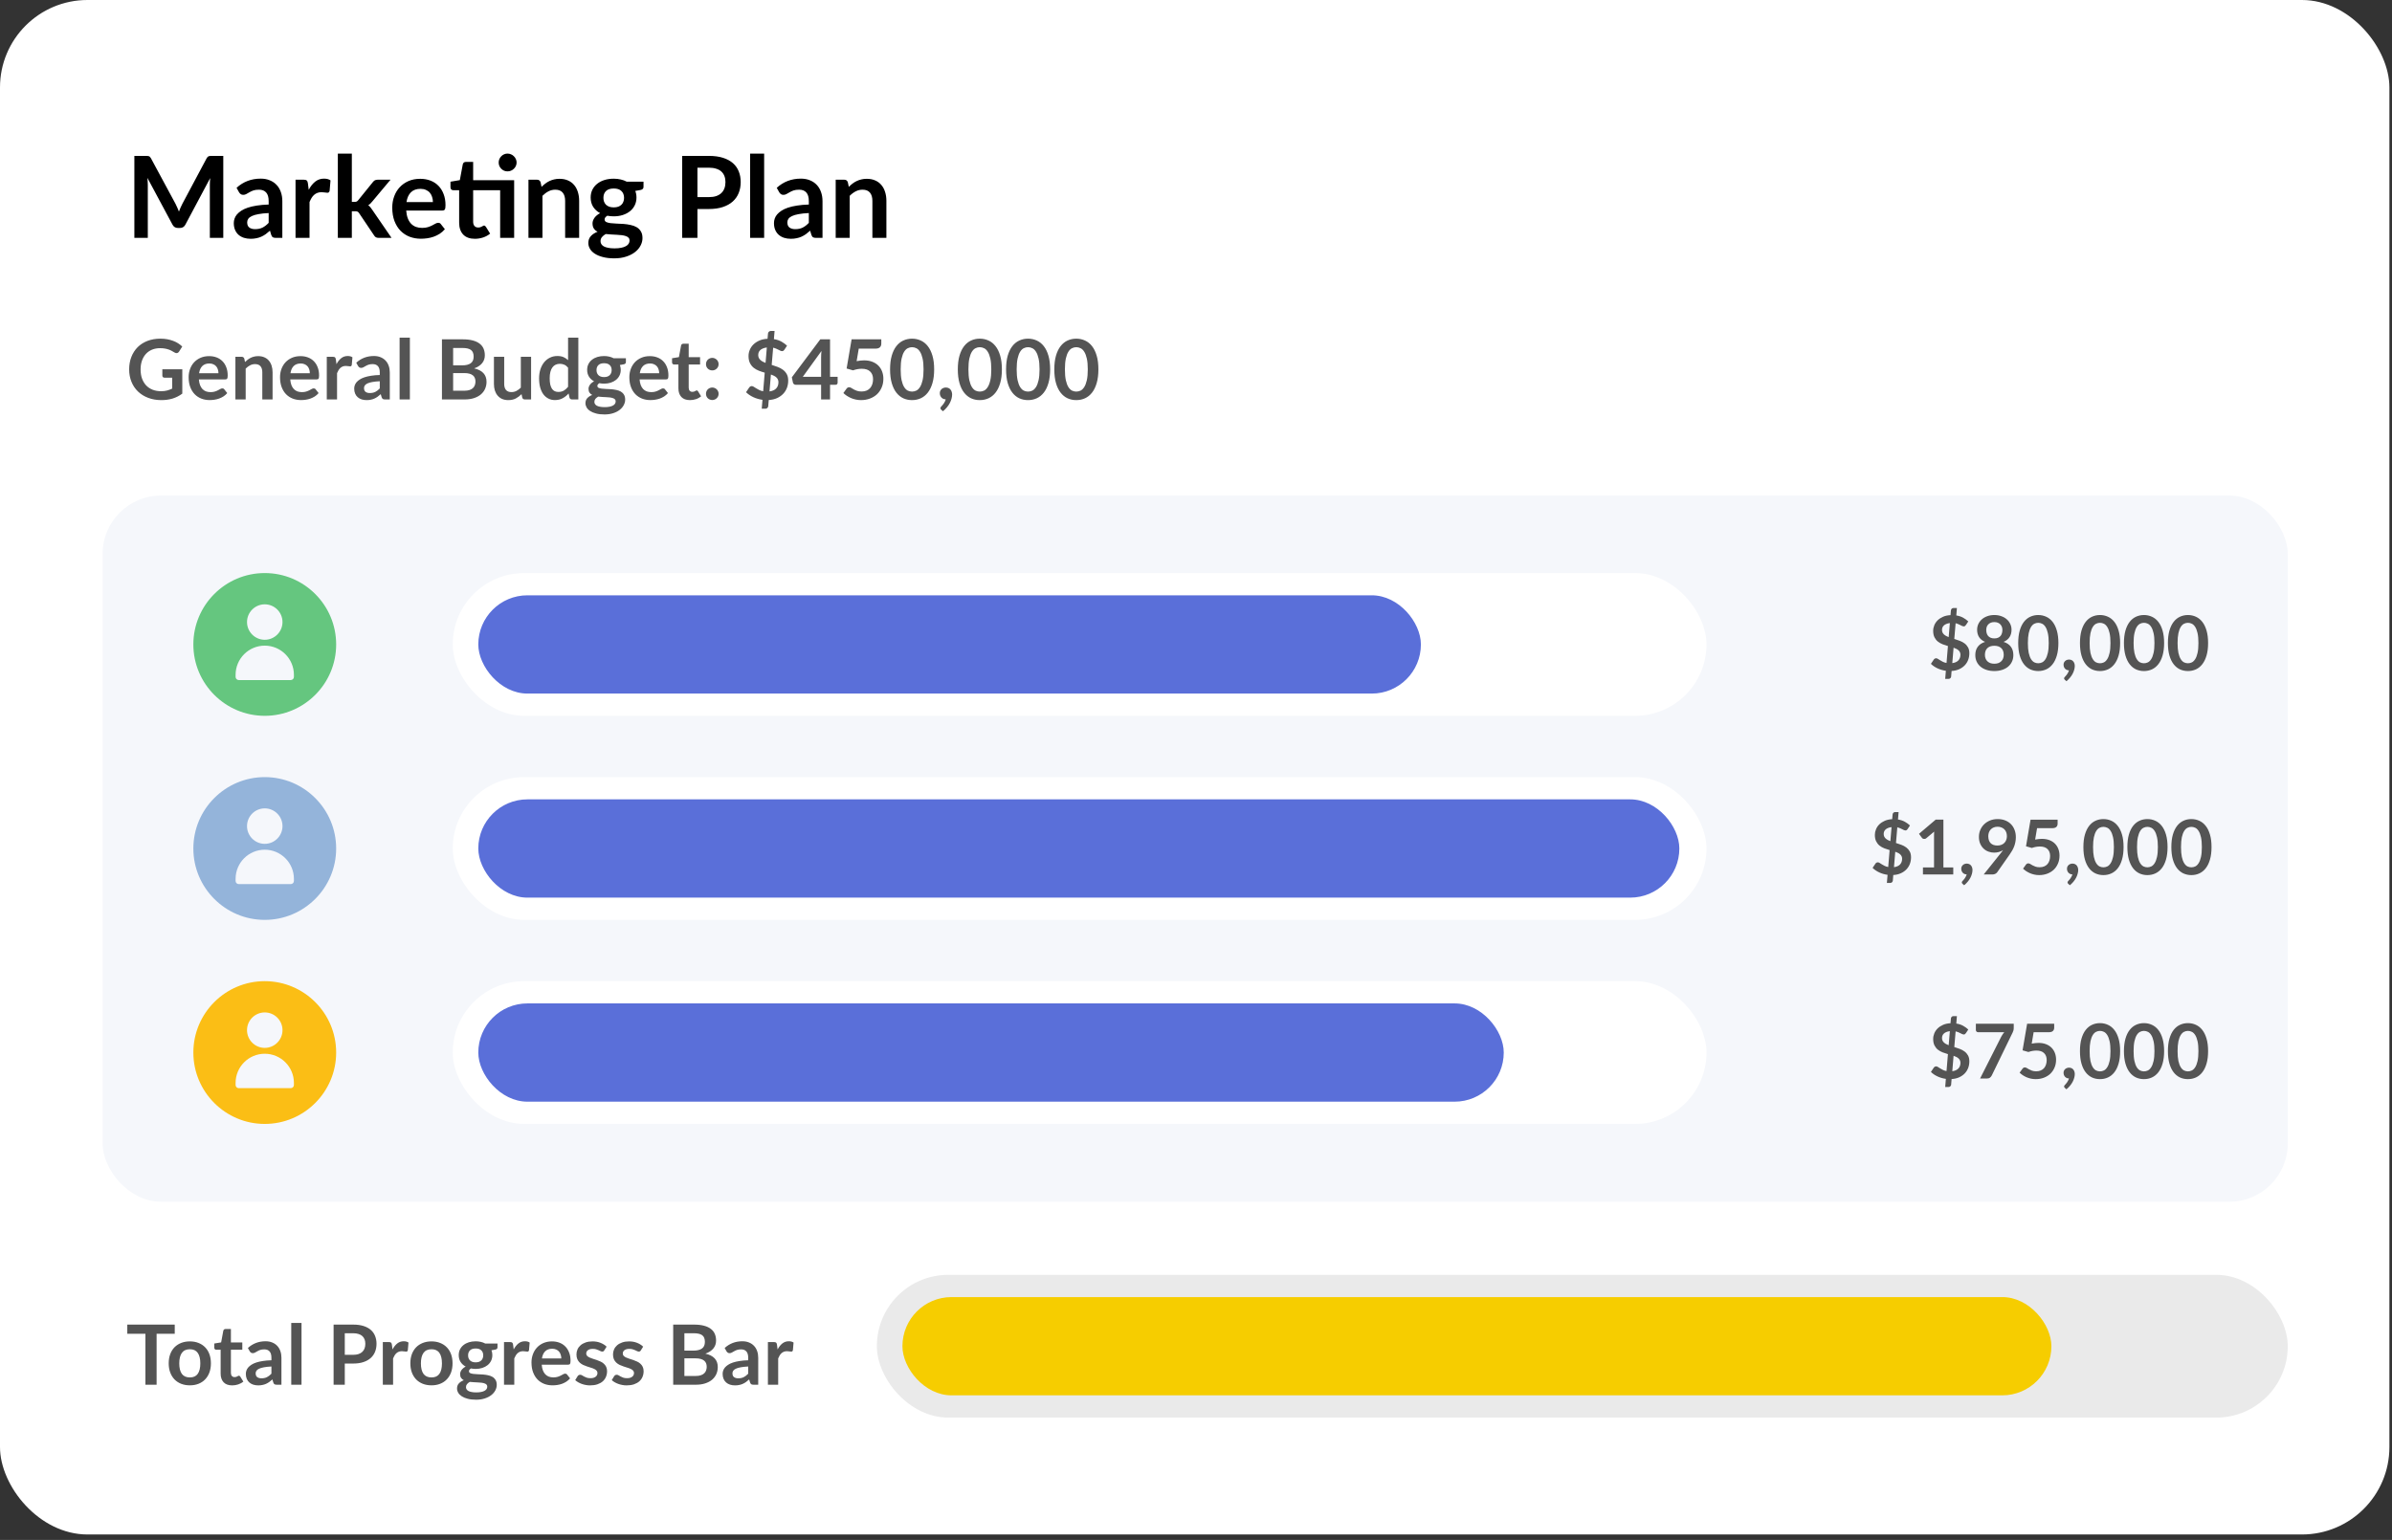
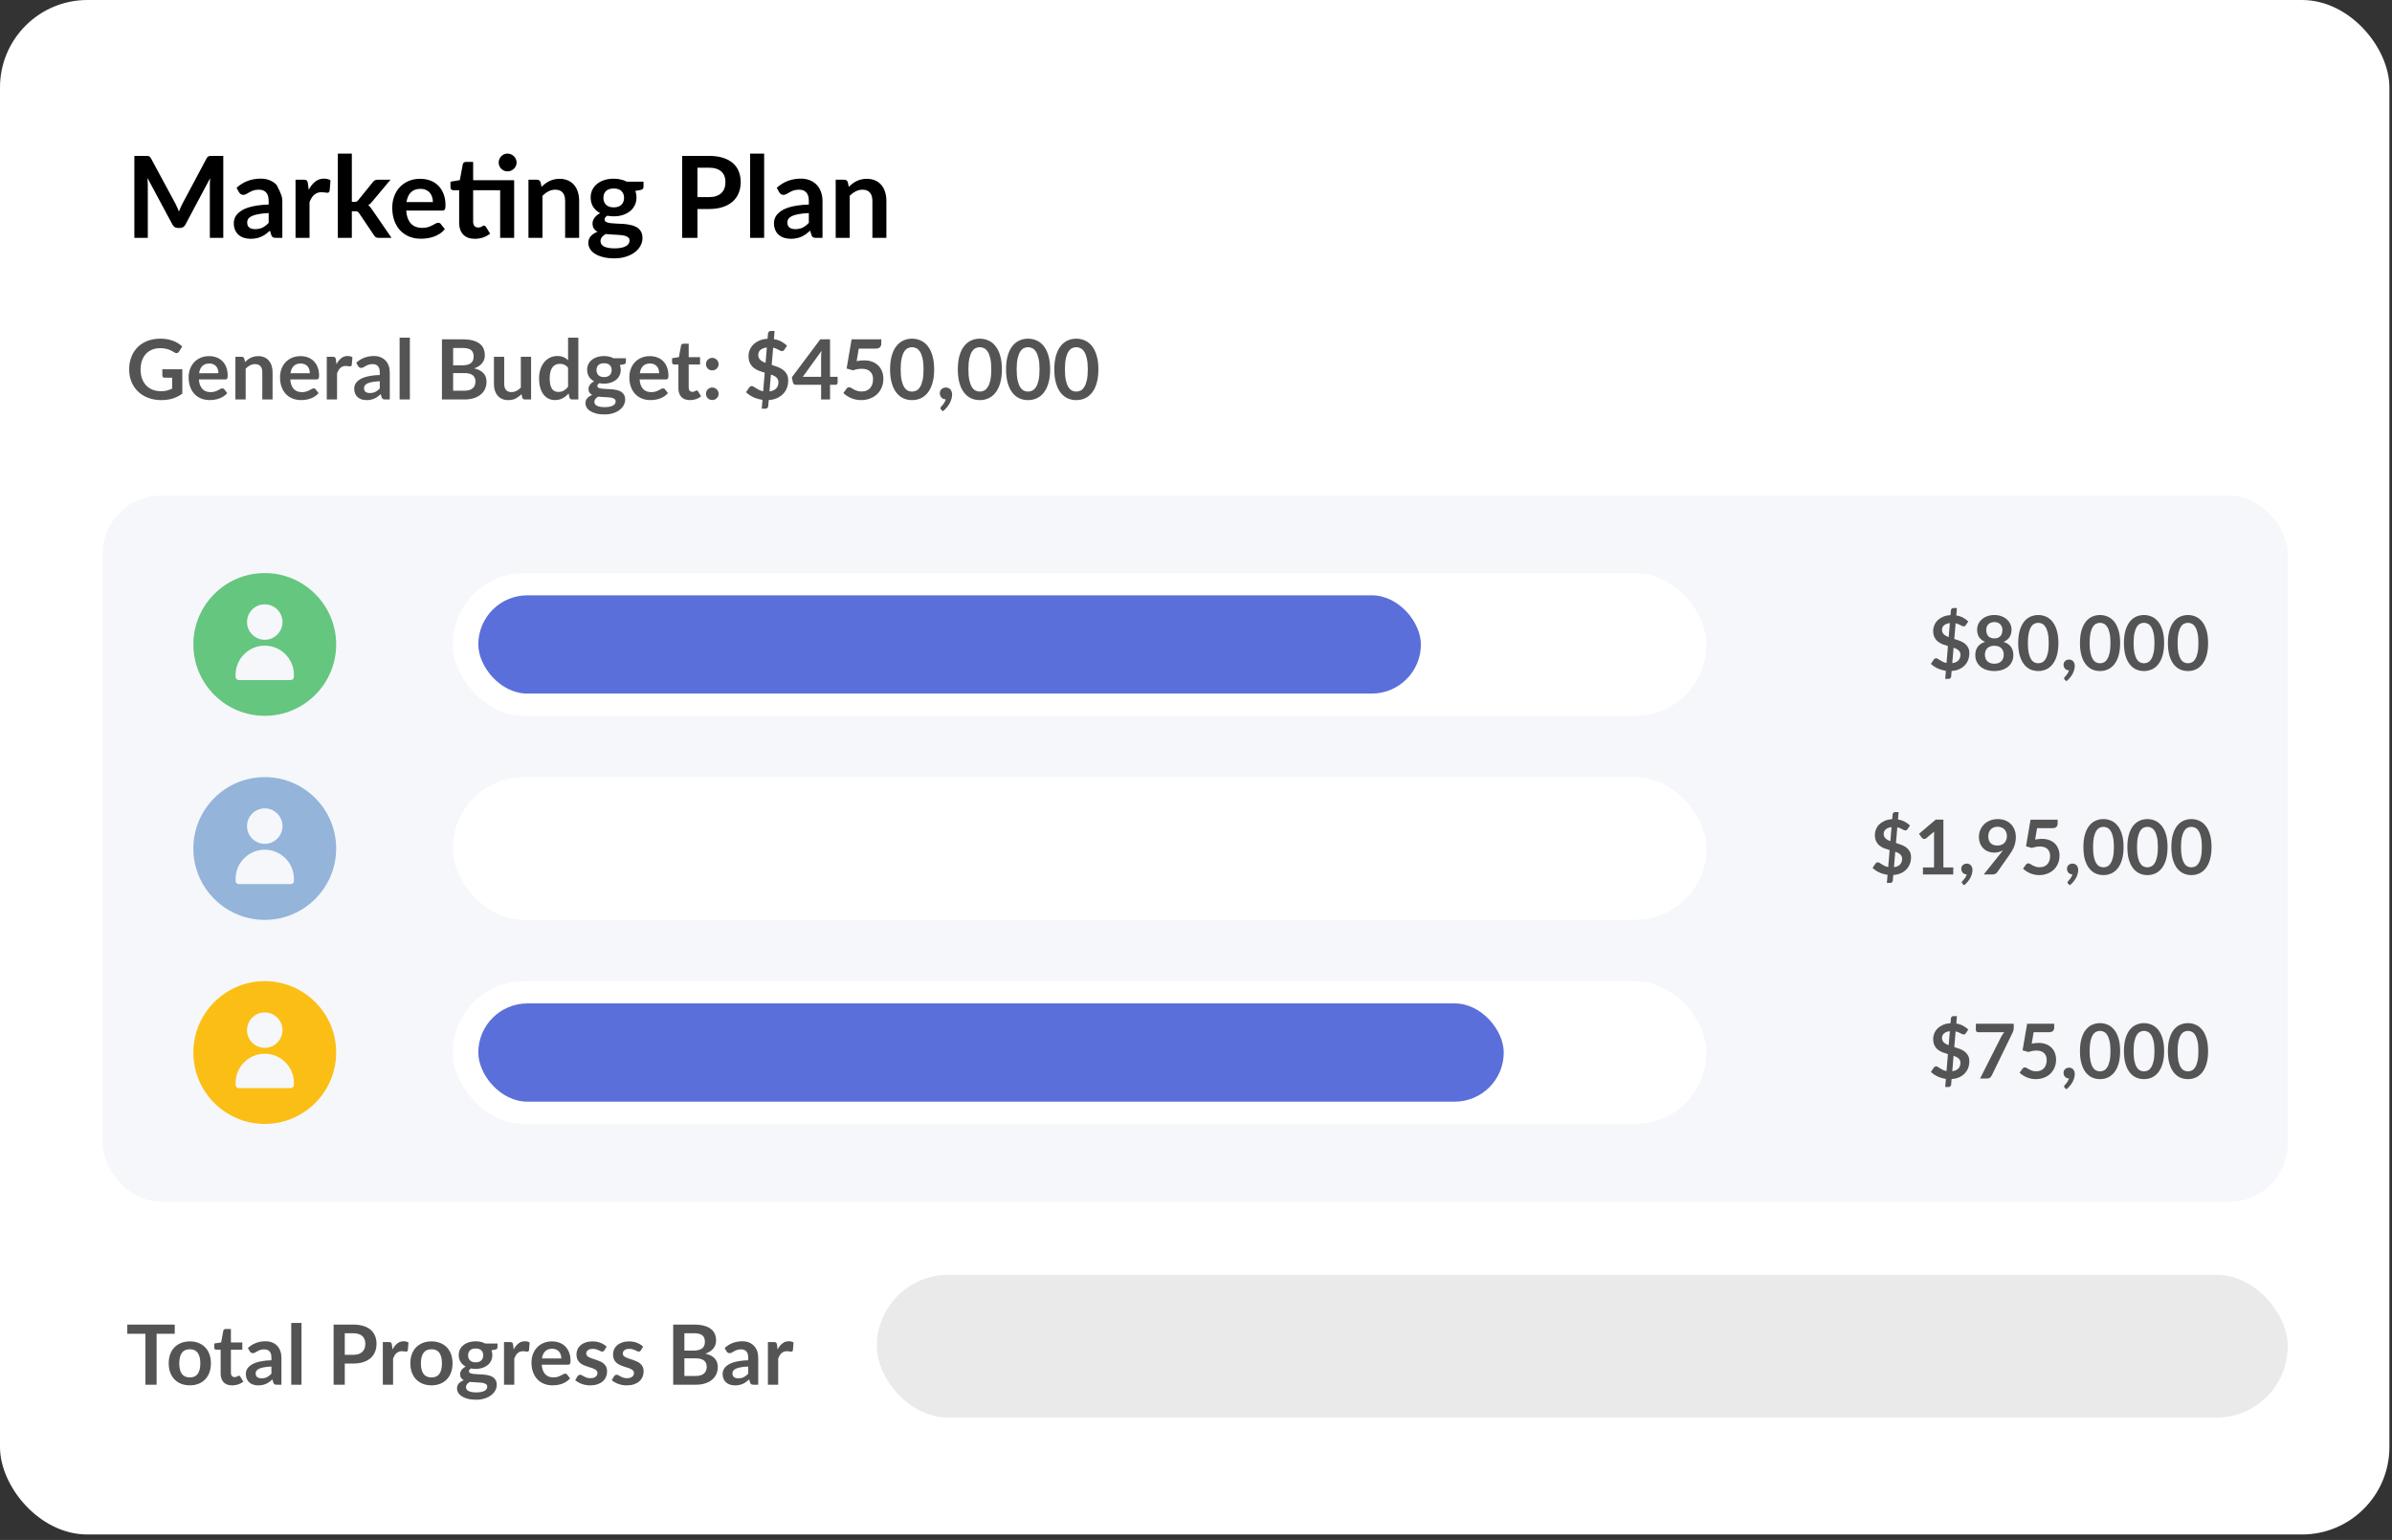
<svg xmlns="http://www.w3.org/2000/svg" width="191" height="123" viewBox="0 0 191 123" fill="none">
  <rect x="0" y="0" width="191" height="123" fill="#333333" stroke="none" />
  <rect width="190.793" height="122.563" rx="6.985" fill="white" />
-   <path d="M17.829 12.452V19H16.756V14.771C16.756 14.602 16.765 14.419 16.783 14.223L14.804 17.94C14.711 18.119 14.567 18.208 14.374 18.208H14.202C14.009 18.208 13.866 18.119 13.772 17.94L11.771 14.209C11.78 14.309 11.787 14.407 11.793 14.504C11.799 14.6 11.802 14.689 11.802 14.771V19H10.729V12.452H11.648C11.703 12.452 11.749 12.454 11.789 12.457C11.828 12.46 11.863 12.467 11.893 12.479C11.926 12.492 11.955 12.511 11.979 12.538C12.006 12.566 12.032 12.602 12.056 12.647L14.017 16.283C14.068 16.38 14.115 16.479 14.157 16.582C14.202 16.685 14.246 16.79 14.288 16.899C14.33 16.787 14.374 16.68 14.419 16.577C14.465 16.472 14.513 16.371 14.564 16.274L16.498 12.647C16.522 12.602 16.548 12.566 16.575 12.538C16.602 12.511 16.631 12.492 16.661 12.479C16.694 12.467 16.73 12.46 16.77 12.457C16.809 12.454 16.856 12.452 16.91 12.452H17.829ZM21.453 17.017C21.13 17.032 20.858 17.06 20.638 17.103C20.417 17.142 20.241 17.193 20.108 17.257C19.975 17.32 19.88 17.394 19.823 17.479C19.765 17.563 19.737 17.655 19.737 17.755C19.737 17.951 19.794 18.091 19.909 18.176C20.026 18.26 20.179 18.303 20.366 18.303C20.596 18.303 20.793 18.262 20.959 18.18C21.128 18.096 21.293 17.969 21.453 17.8V17.017ZM18.89 15.002C19.424 14.513 20.067 14.268 20.819 14.268C21.091 14.268 21.334 14.313 21.548 14.404C21.762 14.491 21.943 14.615 22.091 14.775C22.239 14.932 22.351 15.121 22.426 15.341C22.505 15.562 22.544 15.803 22.544 16.066V19H22.037C21.931 19 21.85 18.985 21.792 18.955C21.735 18.922 21.69 18.857 21.657 18.76L21.557 18.425C21.439 18.531 21.325 18.624 21.213 18.706C21.101 18.784 20.985 18.851 20.864 18.905C20.743 18.959 20.614 19 20.475 19.027C20.339 19.057 20.188 19.073 20.022 19.073C19.826 19.073 19.645 19.047 19.479 18.995C19.312 18.941 19.169 18.861 19.048 18.756C18.928 18.65 18.834 18.518 18.768 18.361C18.701 18.205 18.668 18.022 18.668 17.814C18.668 17.696 18.688 17.58 18.727 17.465C18.766 17.347 18.829 17.235 18.917 17.13C19.008 17.024 19.124 16.925 19.266 16.831C19.408 16.737 19.581 16.656 19.787 16.587C19.995 16.517 20.236 16.461 20.511 16.419C20.786 16.374 21.1 16.346 21.453 16.337V16.066C21.453 15.755 21.386 15.525 21.254 15.377C21.121 15.226 20.929 15.151 20.678 15.151C20.497 15.151 20.346 15.172 20.226 15.214C20.108 15.257 20.004 15.305 19.913 15.359C19.823 15.411 19.74 15.457 19.664 15.5C19.592 15.542 19.51 15.563 19.42 15.563C19.341 15.563 19.275 15.543 19.22 15.504C19.166 15.462 19.122 15.414 19.089 15.359L18.89 15.002ZM24.652 15.16C24.797 14.882 24.97 14.665 25.169 14.508C25.368 14.348 25.604 14.268 25.875 14.268C26.09 14.268 26.262 14.315 26.391 14.408L26.319 15.246C26.304 15.3 26.281 15.34 26.251 15.364C26.224 15.385 26.186 15.396 26.138 15.396C26.093 15.396 26.025 15.388 25.934 15.373C25.846 15.358 25.76 15.35 25.676 15.35C25.552 15.35 25.442 15.368 25.345 15.405C25.249 15.441 25.161 15.494 25.083 15.563C25.007 15.63 24.939 15.711 24.879 15.808C24.822 15.904 24.767 16.014 24.716 16.138V19H23.598V14.354H24.254C24.369 14.354 24.449 14.375 24.494 14.418C24.539 14.457 24.57 14.529 24.585 14.635L24.652 15.16ZM28.094 12.271V16.125H28.303C28.378 16.125 28.437 16.116 28.479 16.097C28.525 16.076 28.57 16.036 28.615 15.975L29.77 14.549C29.818 14.485 29.871 14.437 29.928 14.404C29.989 14.371 30.066 14.354 30.159 14.354H31.183L29.738 16.079C29.636 16.215 29.524 16.319 29.403 16.392C29.466 16.437 29.522 16.49 29.571 16.55C29.622 16.611 29.67 16.675 29.715 16.745L31.264 19H30.254C30.167 19 30.091 18.986 30.028 18.959C29.965 18.929 29.912 18.876 29.869 18.801L28.683 17.039C28.641 16.97 28.597 16.925 28.552 16.904C28.506 16.882 28.439 16.872 28.348 16.872H28.094V19H26.976V12.271H28.094ZM34.568 16.143C34.568 15.998 34.547 15.862 34.505 15.735C34.465 15.605 34.405 15.492 34.324 15.396C34.242 15.299 34.138 15.223 34.011 15.169C33.887 15.112 33.742 15.083 33.576 15.083C33.253 15.083 32.998 15.175 32.811 15.359C32.627 15.543 32.509 15.805 32.458 16.143H34.568ZM32.435 16.817C32.453 17.056 32.496 17.263 32.562 17.438C32.628 17.61 32.716 17.753 32.825 17.868C32.933 17.98 33.062 18.064 33.209 18.122C33.361 18.176 33.526 18.203 33.708 18.203C33.889 18.203 34.044 18.182 34.174 18.14C34.307 18.097 34.422 18.051 34.518 17.999C34.618 17.948 34.704 17.901 34.776 17.859C34.852 17.817 34.924 17.796 34.994 17.796C35.087 17.796 35.157 17.83 35.202 17.9L35.523 18.307C35.4 18.452 35.261 18.574 35.107 18.674C34.953 18.771 34.791 18.849 34.622 18.909C34.456 18.967 34.286 19.008 34.111 19.032C33.939 19.056 33.771 19.068 33.608 19.068C33.285 19.068 32.985 19.015 32.707 18.909C32.429 18.801 32.188 18.642 31.982 18.434C31.777 18.223 31.616 17.963 31.498 17.655C31.38 17.344 31.321 16.985 31.321 16.577C31.321 16.261 31.373 15.963 31.475 15.685C31.578 15.405 31.724 15.162 31.915 14.956C32.108 14.748 32.342 14.584 32.616 14.463C32.894 14.342 33.206 14.282 33.554 14.282C33.846 14.282 34.117 14.328 34.364 14.422C34.612 14.516 34.825 14.653 35.003 14.834C35.181 15.012 35.32 15.233 35.419 15.495C35.522 15.755 35.573 16.052 35.573 16.387C35.573 16.556 35.555 16.671 35.519 16.731C35.483 16.789 35.413 16.817 35.311 16.817H32.435ZM41.055 19H39.937V15.192H37.781V17.709C37.781 17.854 37.816 17.968 37.885 18.049C37.958 18.131 38.056 18.171 38.18 18.171C38.249 18.171 38.306 18.164 38.352 18.149C38.4 18.131 38.441 18.113 38.474 18.094C38.51 18.076 38.542 18.06 38.569 18.045C38.596 18.026 38.623 18.017 38.651 18.017C38.684 18.017 38.711 18.026 38.732 18.045C38.753 18.06 38.776 18.084 38.8 18.117L39.135 18.66C38.972 18.796 38.785 18.899 38.574 18.968C38.362 19.038 38.143 19.073 37.917 19.073C37.513 19.073 37.202 18.959 36.984 18.733C36.77 18.503 36.663 18.188 36.663 17.786V15.192H36.187C36.127 15.192 36.075 15.172 36.033 15.133C35.991 15.094 35.97 15.035 35.97 14.956V14.513L36.717 14.386L36.953 13.122C36.968 13.062 36.996 13.015 37.038 12.982C37.081 12.949 37.135 12.932 37.202 12.932H37.781V14.395H41.055V19ZM41.25 12.982C41.25 13.079 41.23 13.171 41.191 13.258C41.152 13.343 41.099 13.417 41.032 13.48C40.969 13.543 40.892 13.595 40.801 13.634C40.714 13.67 40.62 13.688 40.521 13.688C40.424 13.688 40.334 13.67 40.249 13.634C40.164 13.595 40.09 13.543 40.027 13.48C39.964 13.417 39.912 13.343 39.873 13.258C39.837 13.171 39.819 13.079 39.819 12.982C39.819 12.882 39.837 12.79 39.873 12.706C39.912 12.618 39.964 12.543 40.027 12.479C40.09 12.413 40.164 12.362 40.249 12.325C40.334 12.286 40.424 12.267 40.521 12.267C40.62 12.267 40.714 12.286 40.801 12.325C40.892 12.362 40.969 12.413 41.032 12.479C41.099 12.543 41.152 12.618 41.191 12.706C41.23 12.79 41.25 12.882 41.25 12.982ZM43.243 14.925C43.336 14.831 43.434 14.745 43.537 14.666C43.643 14.585 43.753 14.517 43.867 14.463C43.985 14.405 44.111 14.362 44.243 14.331C44.376 14.298 44.521 14.282 44.678 14.282C44.932 14.282 45.157 14.325 45.353 14.413C45.549 14.498 45.712 14.618 45.842 14.775C45.975 14.929 46.074 15.115 46.141 15.332C46.21 15.546 46.245 15.784 46.245 16.043V19H45.126V16.043C45.126 15.759 45.061 15.54 44.932 15.386C44.802 15.229 44.604 15.151 44.338 15.151C44.145 15.151 43.964 15.195 43.795 15.282C43.626 15.37 43.466 15.489 43.315 15.64V19H42.197V14.354H42.88C43.025 14.354 43.12 14.422 43.166 14.558L43.243 14.925ZM49.007 16.564C49.145 16.564 49.266 16.546 49.369 16.509C49.471 16.47 49.556 16.417 49.622 16.351C49.692 16.285 49.743 16.205 49.776 16.111C49.813 16.017 49.831 15.915 49.831 15.803C49.831 15.574 49.761 15.393 49.622 15.26C49.487 15.124 49.281 15.056 49.007 15.056C48.732 15.056 48.525 15.124 48.386 15.26C48.25 15.393 48.182 15.574 48.182 15.803C48.182 15.912 48.199 16.013 48.232 16.107C48.269 16.2 48.32 16.282 48.386 16.351C48.456 16.417 48.542 16.47 48.644 16.509C48.75 16.546 48.871 16.564 49.007 16.564ZM50.27 19.208C50.27 19.118 50.243 19.044 50.188 18.986C50.134 18.929 50.06 18.885 49.967 18.855C49.873 18.822 49.763 18.798 49.636 18.783C49.512 18.768 49.379 18.757 49.237 18.751C49.099 18.742 48.954 18.734 48.803 18.728C48.655 18.722 48.51 18.71 48.368 18.692C48.244 18.762 48.143 18.843 48.065 18.937C47.989 19.03 47.952 19.139 47.952 19.263C47.952 19.344 47.971 19.42 48.01 19.489C48.053 19.561 48.117 19.623 48.205 19.675C48.296 19.726 48.412 19.765 48.554 19.792C48.696 19.823 48.869 19.838 49.075 19.838C49.283 19.838 49.462 19.821 49.613 19.788C49.764 19.758 49.888 19.714 49.985 19.657C50.084 19.602 50.157 19.536 50.202 19.457C50.247 19.382 50.27 19.299 50.27 19.208ZM51.384 14.513V14.929C51.384 15.062 51.304 15.143 51.144 15.174L50.727 15.251C50.791 15.411 50.822 15.586 50.822 15.776C50.822 16.005 50.776 16.214 50.682 16.401C50.591 16.585 50.465 16.742 50.302 16.872C50.139 17.002 49.945 17.103 49.722 17.175C49.502 17.245 49.263 17.279 49.007 17.279C48.916 17.279 48.828 17.275 48.744 17.266C48.659 17.257 48.576 17.245 48.495 17.23C48.35 17.317 48.278 17.415 48.278 17.524C48.278 17.617 48.32 17.687 48.404 17.732C48.492 17.774 48.607 17.805 48.748 17.823C48.89 17.841 49.052 17.853 49.233 17.859C49.414 17.862 49.6 17.871 49.79 17.886C49.98 17.901 50.166 17.928 50.347 17.968C50.528 18.004 50.69 18.063 50.831 18.144C50.973 18.226 51.087 18.337 51.171 18.479C51.259 18.618 51.302 18.798 51.302 19.018C51.302 19.223 51.251 19.423 51.148 19.616C51.049 19.809 50.902 19.981 50.709 20.132C50.519 20.283 50.283 20.404 50.003 20.494C49.725 20.588 49.408 20.635 49.052 20.635C48.702 20.635 48.397 20.6 48.137 20.53C47.878 20.464 47.662 20.373 47.49 20.259C47.318 20.147 47.189 20.017 47.105 19.869C47.02 19.721 46.978 19.567 46.978 19.407C46.978 19.19 47.043 19.009 47.173 18.864C47.306 18.716 47.487 18.599 47.716 18.511C47.592 18.448 47.494 18.363 47.422 18.257C47.349 18.152 47.313 18.013 47.313 17.841C47.313 17.771 47.325 17.7 47.349 17.628C47.376 17.552 47.414 17.479 47.462 17.406C47.514 17.334 47.577 17.266 47.653 17.202C47.728 17.136 47.817 17.077 47.92 17.026C47.684 16.899 47.499 16.73 47.363 16.519C47.23 16.307 47.164 16.06 47.164 15.776C47.164 15.546 47.209 15.34 47.3 15.156C47.393 14.968 47.521 14.81 47.684 14.68C47.85 14.547 48.045 14.446 48.269 14.377C48.495 14.307 48.741 14.273 49.007 14.273C49.206 14.273 49.393 14.294 49.568 14.336C49.743 14.375 49.903 14.434 50.048 14.513H51.384ZM56.6 15.744C56.824 15.744 57.018 15.717 57.184 15.663C57.35 15.605 57.488 15.525 57.596 15.423C57.708 15.317 57.791 15.19 57.845 15.042C57.9 14.891 57.927 14.724 57.927 14.54C57.927 14.365 57.9 14.206 57.845 14.064C57.791 13.922 57.71 13.802 57.601 13.702C57.492 13.602 57.355 13.527 57.189 13.476C57.023 13.421 56.827 13.394 56.6 13.394H55.69V15.744H56.6ZM56.6 12.452C57.038 12.452 57.417 12.504 57.737 12.606C58.057 12.709 58.321 12.852 58.529 13.036C58.737 13.22 58.891 13.441 58.991 13.697C59.094 13.954 59.145 14.235 59.145 14.54C59.145 14.857 59.092 15.148 58.986 15.414C58.881 15.676 58.722 15.903 58.511 16.093C58.3 16.283 58.034 16.431 57.714 16.537C57.397 16.642 57.026 16.695 56.6 16.695H55.69V19H54.472V12.452H56.6ZM61.017 12.271V19H59.898V12.271H61.017ZM64.585 17.017C64.263 17.032 63.991 17.06 63.77 17.103C63.55 17.142 63.373 17.193 63.241 17.257C63.108 17.32 63.013 17.394 62.955 17.479C62.898 17.563 62.869 17.655 62.869 17.755C62.869 17.951 62.927 18.091 63.041 18.176C63.159 18.26 63.312 18.303 63.499 18.303C63.728 18.303 63.926 18.262 64.092 18.18C64.261 18.096 64.425 17.969 64.585 17.8V17.017ZM62.023 15.002C62.557 14.513 63.2 14.268 63.952 14.268C64.223 14.268 64.466 14.313 64.681 14.404C64.895 14.491 65.076 14.615 65.224 14.775C65.372 14.932 65.484 15.121 65.559 15.341C65.638 15.562 65.677 15.803 65.677 16.066V19H65.17C65.064 19 64.983 18.985 64.925 18.955C64.868 18.922 64.823 18.857 64.789 18.76L64.69 18.425C64.572 18.531 64.457 18.624 64.346 18.706C64.234 18.784 64.118 18.851 63.997 18.905C63.876 18.959 63.746 19 63.607 19.027C63.472 19.057 63.321 19.073 63.155 19.073C62.958 19.073 62.777 19.047 62.611 18.995C62.445 18.941 62.302 18.861 62.181 18.756C62.06 18.65 61.967 18.518 61.9 18.361C61.834 18.205 61.801 18.022 61.801 17.814C61.801 17.696 61.82 17.58 61.859 17.465C61.899 17.347 61.962 17.235 62.05 17.13C62.14 17.024 62.257 16.925 62.398 16.831C62.54 16.737 62.714 16.656 62.919 16.587C63.127 16.517 63.369 16.461 63.644 16.419C63.918 16.374 64.232 16.346 64.585 16.337V16.066C64.585 15.755 64.519 15.525 64.386 15.377C64.253 15.226 64.062 15.151 63.811 15.151C63.63 15.151 63.479 15.172 63.358 15.214C63.241 15.257 63.136 15.305 63.046 15.359C62.955 15.411 62.872 15.457 62.797 15.5C62.724 15.542 62.643 15.563 62.552 15.563C62.474 15.563 62.407 15.543 62.353 15.504C62.299 15.462 62.255 15.414 62.222 15.359L62.023 15.002ZM67.776 14.925C67.87 14.831 67.968 14.745 68.07 14.666C68.176 14.585 68.286 14.517 68.401 14.463C68.519 14.405 68.644 14.362 68.777 14.331C68.91 14.298 69.055 14.282 69.212 14.282C69.465 14.282 69.69 14.325 69.886 14.413C70.082 14.498 70.246 14.618 70.375 14.775C70.508 14.929 70.608 15.115 70.674 15.332C70.744 15.546 70.778 15.784 70.778 16.043V19H69.66V16.043C69.66 15.759 69.595 15.54 69.465 15.386C69.335 15.229 69.138 15.151 68.872 15.151C68.679 15.151 68.498 15.195 68.329 15.282C68.159 15.37 67.999 15.489 67.849 15.64V19H66.73V14.354H67.414C67.559 14.354 67.654 14.422 67.699 14.558L67.776 14.925Z" fill="black" />
+   <path d="M17.829 12.452V19H16.756V14.771C16.756 14.602 16.765 14.419 16.783 14.223L14.804 17.94C14.711 18.119 14.567 18.208 14.374 18.208H14.202C14.009 18.208 13.866 18.119 13.772 17.94L11.771 14.209C11.78 14.309 11.787 14.407 11.793 14.504C11.799 14.6 11.802 14.689 11.802 14.771V19H10.729V12.452H11.648C11.703 12.452 11.749 12.454 11.789 12.457C11.828 12.46 11.863 12.467 11.893 12.479C11.926 12.492 11.955 12.511 11.979 12.538C12.006 12.566 12.032 12.602 12.056 12.647L14.017 16.283C14.068 16.38 14.115 16.479 14.157 16.582C14.202 16.685 14.246 16.79 14.288 16.899C14.33 16.787 14.374 16.68 14.419 16.577C14.465 16.472 14.513 16.371 14.564 16.274L16.498 12.647C16.522 12.602 16.548 12.566 16.575 12.538C16.602 12.511 16.631 12.492 16.661 12.479C16.694 12.467 16.73 12.46 16.77 12.457C16.809 12.454 16.856 12.452 16.91 12.452H17.829ZM21.453 17.017C21.13 17.032 20.858 17.06 20.638 17.103C20.417 17.142 20.241 17.193 20.108 17.257C19.975 17.32 19.88 17.394 19.823 17.479C19.765 17.563 19.737 17.655 19.737 17.755C19.737 17.951 19.794 18.091 19.909 18.176C20.026 18.26 20.179 18.303 20.366 18.303C20.596 18.303 20.793 18.262 20.959 18.18C21.128 18.096 21.293 17.969 21.453 17.8V17.017ZM18.89 15.002C19.424 14.513 20.067 14.268 20.819 14.268C21.091 14.268 21.334 14.313 21.548 14.404C21.762 14.491 21.943 14.615 22.091 14.775C22.505 15.562 22.544 15.803 22.544 16.066V19H22.037C21.931 19 21.85 18.985 21.792 18.955C21.735 18.922 21.69 18.857 21.657 18.76L21.557 18.425C21.439 18.531 21.325 18.624 21.213 18.706C21.101 18.784 20.985 18.851 20.864 18.905C20.743 18.959 20.614 19 20.475 19.027C20.339 19.057 20.188 19.073 20.022 19.073C19.826 19.073 19.645 19.047 19.479 18.995C19.312 18.941 19.169 18.861 19.048 18.756C18.928 18.65 18.834 18.518 18.768 18.361C18.701 18.205 18.668 18.022 18.668 17.814C18.668 17.696 18.688 17.58 18.727 17.465C18.766 17.347 18.829 17.235 18.917 17.13C19.008 17.024 19.124 16.925 19.266 16.831C19.408 16.737 19.581 16.656 19.787 16.587C19.995 16.517 20.236 16.461 20.511 16.419C20.786 16.374 21.1 16.346 21.453 16.337V16.066C21.453 15.755 21.386 15.525 21.254 15.377C21.121 15.226 20.929 15.151 20.678 15.151C20.497 15.151 20.346 15.172 20.226 15.214C20.108 15.257 20.004 15.305 19.913 15.359C19.823 15.411 19.74 15.457 19.664 15.5C19.592 15.542 19.51 15.563 19.42 15.563C19.341 15.563 19.275 15.543 19.22 15.504C19.166 15.462 19.122 15.414 19.089 15.359L18.89 15.002ZM24.652 15.16C24.797 14.882 24.97 14.665 25.169 14.508C25.368 14.348 25.604 14.268 25.875 14.268C26.09 14.268 26.262 14.315 26.391 14.408L26.319 15.246C26.304 15.3 26.281 15.34 26.251 15.364C26.224 15.385 26.186 15.396 26.138 15.396C26.093 15.396 26.025 15.388 25.934 15.373C25.846 15.358 25.76 15.35 25.676 15.35C25.552 15.35 25.442 15.368 25.345 15.405C25.249 15.441 25.161 15.494 25.083 15.563C25.007 15.63 24.939 15.711 24.879 15.808C24.822 15.904 24.767 16.014 24.716 16.138V19H23.598V14.354H24.254C24.369 14.354 24.449 14.375 24.494 14.418C24.539 14.457 24.57 14.529 24.585 14.635L24.652 15.16ZM28.094 12.271V16.125H28.303C28.378 16.125 28.437 16.116 28.479 16.097C28.525 16.076 28.57 16.036 28.615 15.975L29.77 14.549C29.818 14.485 29.871 14.437 29.928 14.404C29.989 14.371 30.066 14.354 30.159 14.354H31.183L29.738 16.079C29.636 16.215 29.524 16.319 29.403 16.392C29.466 16.437 29.522 16.49 29.571 16.55C29.622 16.611 29.67 16.675 29.715 16.745L31.264 19H30.254C30.167 19 30.091 18.986 30.028 18.959C29.965 18.929 29.912 18.876 29.869 18.801L28.683 17.039C28.641 16.97 28.597 16.925 28.552 16.904C28.506 16.882 28.439 16.872 28.348 16.872H28.094V19H26.976V12.271H28.094ZM34.568 16.143C34.568 15.998 34.547 15.862 34.505 15.735C34.465 15.605 34.405 15.492 34.324 15.396C34.242 15.299 34.138 15.223 34.011 15.169C33.887 15.112 33.742 15.083 33.576 15.083C33.253 15.083 32.998 15.175 32.811 15.359C32.627 15.543 32.509 15.805 32.458 16.143H34.568ZM32.435 16.817C32.453 17.056 32.496 17.263 32.562 17.438C32.628 17.61 32.716 17.753 32.825 17.868C32.933 17.98 33.062 18.064 33.209 18.122C33.361 18.176 33.526 18.203 33.708 18.203C33.889 18.203 34.044 18.182 34.174 18.14C34.307 18.097 34.422 18.051 34.518 17.999C34.618 17.948 34.704 17.901 34.776 17.859C34.852 17.817 34.924 17.796 34.994 17.796C35.087 17.796 35.157 17.83 35.202 17.9L35.523 18.307C35.4 18.452 35.261 18.574 35.107 18.674C34.953 18.771 34.791 18.849 34.622 18.909C34.456 18.967 34.286 19.008 34.111 19.032C33.939 19.056 33.771 19.068 33.608 19.068C33.285 19.068 32.985 19.015 32.707 18.909C32.429 18.801 32.188 18.642 31.982 18.434C31.777 18.223 31.616 17.963 31.498 17.655C31.38 17.344 31.321 16.985 31.321 16.577C31.321 16.261 31.373 15.963 31.475 15.685C31.578 15.405 31.724 15.162 31.915 14.956C32.108 14.748 32.342 14.584 32.616 14.463C32.894 14.342 33.206 14.282 33.554 14.282C33.846 14.282 34.117 14.328 34.364 14.422C34.612 14.516 34.825 14.653 35.003 14.834C35.181 15.012 35.32 15.233 35.419 15.495C35.522 15.755 35.573 16.052 35.573 16.387C35.573 16.556 35.555 16.671 35.519 16.731C35.483 16.789 35.413 16.817 35.311 16.817H32.435ZM41.055 19H39.937V15.192H37.781V17.709C37.781 17.854 37.816 17.968 37.885 18.049C37.958 18.131 38.056 18.171 38.18 18.171C38.249 18.171 38.306 18.164 38.352 18.149C38.4 18.131 38.441 18.113 38.474 18.094C38.51 18.076 38.542 18.06 38.569 18.045C38.596 18.026 38.623 18.017 38.651 18.017C38.684 18.017 38.711 18.026 38.732 18.045C38.753 18.06 38.776 18.084 38.8 18.117L39.135 18.66C38.972 18.796 38.785 18.899 38.574 18.968C38.362 19.038 38.143 19.073 37.917 19.073C37.513 19.073 37.202 18.959 36.984 18.733C36.77 18.503 36.663 18.188 36.663 17.786V15.192H36.187C36.127 15.192 36.075 15.172 36.033 15.133C35.991 15.094 35.97 15.035 35.97 14.956V14.513L36.717 14.386L36.953 13.122C36.968 13.062 36.996 13.015 37.038 12.982C37.081 12.949 37.135 12.932 37.202 12.932H37.781V14.395H41.055V19ZM41.25 12.982C41.25 13.079 41.23 13.171 41.191 13.258C41.152 13.343 41.099 13.417 41.032 13.48C40.969 13.543 40.892 13.595 40.801 13.634C40.714 13.67 40.62 13.688 40.521 13.688C40.424 13.688 40.334 13.67 40.249 13.634C40.164 13.595 40.09 13.543 40.027 13.48C39.964 13.417 39.912 13.343 39.873 13.258C39.837 13.171 39.819 13.079 39.819 12.982C39.819 12.882 39.837 12.79 39.873 12.706C39.912 12.618 39.964 12.543 40.027 12.479C40.09 12.413 40.164 12.362 40.249 12.325C40.334 12.286 40.424 12.267 40.521 12.267C40.62 12.267 40.714 12.286 40.801 12.325C40.892 12.362 40.969 12.413 41.032 12.479C41.099 12.543 41.152 12.618 41.191 12.706C41.23 12.79 41.25 12.882 41.25 12.982ZM43.243 14.925C43.336 14.831 43.434 14.745 43.537 14.666C43.643 14.585 43.753 14.517 43.867 14.463C43.985 14.405 44.111 14.362 44.243 14.331C44.376 14.298 44.521 14.282 44.678 14.282C44.932 14.282 45.157 14.325 45.353 14.413C45.549 14.498 45.712 14.618 45.842 14.775C45.975 14.929 46.074 15.115 46.141 15.332C46.21 15.546 46.245 15.784 46.245 16.043V19H45.126V16.043C45.126 15.759 45.061 15.54 44.932 15.386C44.802 15.229 44.604 15.151 44.338 15.151C44.145 15.151 43.964 15.195 43.795 15.282C43.626 15.37 43.466 15.489 43.315 15.64V19H42.197V14.354H42.88C43.025 14.354 43.12 14.422 43.166 14.558L43.243 14.925ZM49.007 16.564C49.145 16.564 49.266 16.546 49.369 16.509C49.471 16.47 49.556 16.417 49.622 16.351C49.692 16.285 49.743 16.205 49.776 16.111C49.813 16.017 49.831 15.915 49.831 15.803C49.831 15.574 49.761 15.393 49.622 15.26C49.487 15.124 49.281 15.056 49.007 15.056C48.732 15.056 48.525 15.124 48.386 15.26C48.25 15.393 48.182 15.574 48.182 15.803C48.182 15.912 48.199 16.013 48.232 16.107C48.269 16.2 48.32 16.282 48.386 16.351C48.456 16.417 48.542 16.47 48.644 16.509C48.75 16.546 48.871 16.564 49.007 16.564ZM50.27 19.208C50.27 19.118 50.243 19.044 50.188 18.986C50.134 18.929 50.06 18.885 49.967 18.855C49.873 18.822 49.763 18.798 49.636 18.783C49.512 18.768 49.379 18.757 49.237 18.751C49.099 18.742 48.954 18.734 48.803 18.728C48.655 18.722 48.51 18.71 48.368 18.692C48.244 18.762 48.143 18.843 48.065 18.937C47.989 19.03 47.952 19.139 47.952 19.263C47.952 19.344 47.971 19.42 48.01 19.489C48.053 19.561 48.117 19.623 48.205 19.675C48.296 19.726 48.412 19.765 48.554 19.792C48.696 19.823 48.869 19.838 49.075 19.838C49.283 19.838 49.462 19.821 49.613 19.788C49.764 19.758 49.888 19.714 49.985 19.657C50.084 19.602 50.157 19.536 50.202 19.457C50.247 19.382 50.27 19.299 50.27 19.208ZM51.384 14.513V14.929C51.384 15.062 51.304 15.143 51.144 15.174L50.727 15.251C50.791 15.411 50.822 15.586 50.822 15.776C50.822 16.005 50.776 16.214 50.682 16.401C50.591 16.585 50.465 16.742 50.302 16.872C50.139 17.002 49.945 17.103 49.722 17.175C49.502 17.245 49.263 17.279 49.007 17.279C48.916 17.279 48.828 17.275 48.744 17.266C48.659 17.257 48.576 17.245 48.495 17.23C48.35 17.317 48.278 17.415 48.278 17.524C48.278 17.617 48.32 17.687 48.404 17.732C48.492 17.774 48.607 17.805 48.748 17.823C48.89 17.841 49.052 17.853 49.233 17.859C49.414 17.862 49.6 17.871 49.79 17.886C49.98 17.901 50.166 17.928 50.347 17.968C50.528 18.004 50.69 18.063 50.831 18.144C50.973 18.226 51.087 18.337 51.171 18.479C51.259 18.618 51.302 18.798 51.302 19.018C51.302 19.223 51.251 19.423 51.148 19.616C51.049 19.809 50.902 19.981 50.709 20.132C50.519 20.283 50.283 20.404 50.003 20.494C49.725 20.588 49.408 20.635 49.052 20.635C48.702 20.635 48.397 20.6 48.137 20.53C47.878 20.464 47.662 20.373 47.49 20.259C47.318 20.147 47.189 20.017 47.105 19.869C47.02 19.721 46.978 19.567 46.978 19.407C46.978 19.19 47.043 19.009 47.173 18.864C47.306 18.716 47.487 18.599 47.716 18.511C47.592 18.448 47.494 18.363 47.422 18.257C47.349 18.152 47.313 18.013 47.313 17.841C47.313 17.771 47.325 17.7 47.349 17.628C47.376 17.552 47.414 17.479 47.462 17.406C47.514 17.334 47.577 17.266 47.653 17.202C47.728 17.136 47.817 17.077 47.92 17.026C47.684 16.899 47.499 16.73 47.363 16.519C47.23 16.307 47.164 16.06 47.164 15.776C47.164 15.546 47.209 15.34 47.3 15.156C47.393 14.968 47.521 14.81 47.684 14.68C47.85 14.547 48.045 14.446 48.269 14.377C48.495 14.307 48.741 14.273 49.007 14.273C49.206 14.273 49.393 14.294 49.568 14.336C49.743 14.375 49.903 14.434 50.048 14.513H51.384ZM56.6 15.744C56.824 15.744 57.018 15.717 57.184 15.663C57.35 15.605 57.488 15.525 57.596 15.423C57.708 15.317 57.791 15.19 57.845 15.042C57.9 14.891 57.927 14.724 57.927 14.54C57.927 14.365 57.9 14.206 57.845 14.064C57.791 13.922 57.71 13.802 57.601 13.702C57.492 13.602 57.355 13.527 57.189 13.476C57.023 13.421 56.827 13.394 56.6 13.394H55.69V15.744H56.6ZM56.6 12.452C57.038 12.452 57.417 12.504 57.737 12.606C58.057 12.709 58.321 12.852 58.529 13.036C58.737 13.22 58.891 13.441 58.991 13.697C59.094 13.954 59.145 14.235 59.145 14.54C59.145 14.857 59.092 15.148 58.986 15.414C58.881 15.676 58.722 15.903 58.511 16.093C58.3 16.283 58.034 16.431 57.714 16.537C57.397 16.642 57.026 16.695 56.6 16.695H55.69V19H54.472V12.452H56.6ZM61.017 12.271V19H59.898V12.271H61.017ZM64.585 17.017C64.263 17.032 63.991 17.06 63.77 17.103C63.55 17.142 63.373 17.193 63.241 17.257C63.108 17.32 63.013 17.394 62.955 17.479C62.898 17.563 62.869 17.655 62.869 17.755C62.869 17.951 62.927 18.091 63.041 18.176C63.159 18.26 63.312 18.303 63.499 18.303C63.728 18.303 63.926 18.262 64.092 18.18C64.261 18.096 64.425 17.969 64.585 17.8V17.017ZM62.023 15.002C62.557 14.513 63.2 14.268 63.952 14.268C64.223 14.268 64.466 14.313 64.681 14.404C64.895 14.491 65.076 14.615 65.224 14.775C65.372 14.932 65.484 15.121 65.559 15.341C65.638 15.562 65.677 15.803 65.677 16.066V19H65.17C65.064 19 64.983 18.985 64.925 18.955C64.868 18.922 64.823 18.857 64.789 18.76L64.69 18.425C64.572 18.531 64.457 18.624 64.346 18.706C64.234 18.784 64.118 18.851 63.997 18.905C63.876 18.959 63.746 19 63.607 19.027C63.472 19.057 63.321 19.073 63.155 19.073C62.958 19.073 62.777 19.047 62.611 18.995C62.445 18.941 62.302 18.861 62.181 18.756C62.06 18.65 61.967 18.518 61.9 18.361C61.834 18.205 61.801 18.022 61.801 17.814C61.801 17.696 61.82 17.58 61.859 17.465C61.899 17.347 61.962 17.235 62.05 17.13C62.14 17.024 62.257 16.925 62.398 16.831C62.54 16.737 62.714 16.656 62.919 16.587C63.127 16.517 63.369 16.461 63.644 16.419C63.918 16.374 64.232 16.346 64.585 16.337V16.066C64.585 15.755 64.519 15.525 64.386 15.377C64.253 15.226 64.062 15.151 63.811 15.151C63.63 15.151 63.479 15.172 63.358 15.214C63.241 15.257 63.136 15.305 63.046 15.359C62.955 15.411 62.872 15.457 62.797 15.5C62.724 15.542 62.643 15.563 62.552 15.563C62.474 15.563 62.407 15.543 62.353 15.504C62.299 15.462 62.255 15.414 62.222 15.359L62.023 15.002ZM67.776 14.925C67.87 14.831 67.968 14.745 68.07 14.666C68.176 14.585 68.286 14.517 68.401 14.463C68.519 14.405 68.644 14.362 68.777 14.331C68.91 14.298 69.055 14.282 69.212 14.282C69.465 14.282 69.69 14.325 69.886 14.413C70.082 14.498 70.246 14.618 70.375 14.775C70.508 14.929 70.608 15.115 70.674 15.332C70.744 15.546 70.778 15.784 70.778 16.043V19H69.66V16.043C69.66 15.759 69.595 15.54 69.465 15.386C69.335 15.229 69.138 15.151 68.872 15.151C68.679 15.151 68.498 15.195 68.329 15.282C68.159 15.37 67.999 15.489 67.849 15.64V19H66.73V14.354H67.414C67.559 14.354 67.654 14.422 67.699 14.558L67.776 14.925Z" fill="black" />
  <path d="M14.557 29.497V31.44C14.313 31.619 14.053 31.751 13.777 31.835C13.502 31.917 13.207 31.958 12.893 31.958C12.501 31.958 12.146 31.897 11.827 31.775C11.511 31.654 11.239 31.484 11.014 31.267C10.79 31.05 10.617 30.791 10.496 30.49C10.374 30.189 10.313 29.86 10.313 29.504C10.313 29.143 10.372 28.812 10.489 28.511C10.606 28.21 10.772 27.951 10.987 27.734C11.204 27.517 11.466 27.349 11.774 27.229C12.082 27.11 12.427 27.05 12.81 27.05C13.005 27.05 13.187 27.066 13.355 27.096C13.525 27.128 13.682 27.171 13.826 27.226C13.972 27.279 14.105 27.344 14.225 27.422C14.344 27.499 14.454 27.585 14.553 27.678L14.298 28.083C14.258 28.147 14.206 28.187 14.142 28.202C14.078 28.215 14.008 28.199 13.932 28.152C13.86 28.11 13.786 28.068 13.713 28.026C13.64 27.984 13.558 27.948 13.468 27.917C13.379 27.886 13.278 27.86 13.165 27.84C13.055 27.82 12.926 27.81 12.78 27.81C12.543 27.81 12.329 27.85 12.136 27.93C11.946 28.01 11.783 28.124 11.648 28.272C11.513 28.42 11.409 28.599 11.336 28.807C11.263 29.015 11.226 29.247 11.226 29.504C11.226 29.779 11.265 30.024 11.342 30.241C11.422 30.456 11.533 30.639 11.675 30.789C11.818 30.937 11.991 31.051 12.193 31.131C12.394 31.209 12.619 31.247 12.867 31.247C13.044 31.247 13.202 31.229 13.341 31.191C13.481 31.153 13.617 31.102 13.75 31.038V30.168H13.146C13.088 30.168 13.043 30.153 13.009 30.122C12.978 30.088 12.963 30.049 12.963 30.002V29.497H14.557ZM17.444 29.809C17.444 29.703 17.428 29.604 17.398 29.511C17.369 29.415 17.324 29.332 17.265 29.262C17.205 29.191 17.128 29.135 17.035 29.096C16.945 29.053 16.838 29.032 16.717 29.032C16.48 29.032 16.293 29.1 16.156 29.235C16.02 29.37 15.934 29.561 15.897 29.809H17.444ZM15.88 30.304C15.893 30.479 15.924 30.631 15.973 30.759C16.022 30.885 16.086 30.991 16.166 31.075C16.245 31.157 16.339 31.218 16.448 31.261C16.558 31.3 16.68 31.32 16.813 31.32C16.946 31.32 17.06 31.305 17.155 31.274C17.253 31.243 17.337 31.209 17.407 31.171C17.48 31.133 17.544 31.099 17.597 31.068C17.652 31.037 17.705 31.021 17.756 31.021C17.825 31.021 17.876 31.047 17.909 31.098L18.145 31.397C18.054 31.503 17.952 31.593 17.839 31.666C17.726 31.736 17.608 31.794 17.484 31.838C17.362 31.88 17.237 31.91 17.109 31.928C16.982 31.946 16.86 31.955 16.74 31.955C16.503 31.955 16.283 31.916 16.079 31.838C15.876 31.759 15.698 31.642 15.548 31.49C15.397 31.335 15.279 31.144 15.193 30.919C15.106 30.691 15.063 30.427 15.063 30.128C15.063 29.896 15.101 29.678 15.176 29.474C15.251 29.268 15.359 29.09 15.498 28.939C15.64 28.787 15.811 28.666 16.013 28.578C16.216 28.489 16.446 28.445 16.7 28.445C16.915 28.445 17.113 28.479 17.295 28.548C17.476 28.616 17.632 28.717 17.763 28.85C17.893 28.98 17.995 29.142 18.068 29.335C18.143 29.525 18.181 29.743 18.181 29.989C18.181 30.113 18.168 30.197 18.141 30.241C18.115 30.283 18.064 30.304 17.989 30.304H15.88ZM19.564 28.916C19.632 28.848 19.704 28.785 19.78 28.727C19.857 28.667 19.938 28.617 20.022 28.578C20.108 28.535 20.2 28.503 20.298 28.481C20.395 28.457 20.501 28.445 20.616 28.445C20.802 28.445 20.967 28.477 21.111 28.541C21.255 28.603 21.375 28.692 21.47 28.807C21.567 28.919 21.64 29.056 21.689 29.215C21.74 29.372 21.765 29.546 21.765 29.736V31.905H20.945V29.736C20.945 29.528 20.898 29.368 20.802 29.255C20.707 29.14 20.562 29.082 20.367 29.082C20.226 29.082 20.093 29.114 19.969 29.178C19.845 29.243 19.728 29.33 19.617 29.441V31.905H18.797V28.498H19.298C19.404 28.498 19.474 28.548 19.507 28.647L19.564 28.916ZM24.74 29.809C24.74 29.703 24.725 29.604 24.694 29.511C24.665 29.415 24.621 29.332 24.561 29.262C24.501 29.191 24.425 29.135 24.332 29.096C24.241 29.053 24.135 29.032 24.013 29.032C23.776 29.032 23.589 29.1 23.452 29.235C23.317 29.37 23.231 29.561 23.193 29.809H24.74ZM23.176 30.304C23.19 30.479 23.221 30.631 23.269 30.759C23.318 30.885 23.382 30.991 23.462 31.075C23.542 31.157 23.636 31.218 23.744 31.261C23.855 31.3 23.977 31.32 24.109 31.32C24.242 31.32 24.356 31.305 24.451 31.274C24.549 31.243 24.633 31.209 24.704 31.171C24.777 31.133 24.84 31.099 24.893 31.068C24.948 31.037 25.002 31.021 25.052 31.021C25.121 31.021 25.172 31.047 25.205 31.098L25.441 31.397C25.35 31.503 25.248 31.593 25.136 31.666C25.023 31.736 24.904 31.794 24.78 31.838C24.659 31.88 24.533 31.91 24.405 31.928C24.279 31.946 24.156 31.955 24.036 31.955C23.799 31.955 23.579 31.916 23.376 31.838C23.172 31.759 22.995 31.642 22.844 31.49C22.694 31.335 22.575 31.144 22.489 30.919C22.403 30.691 22.36 30.427 22.36 30.128C22.36 29.896 22.397 29.678 22.472 29.474C22.548 29.268 22.655 29.09 22.794 28.939C22.936 28.787 23.108 28.666 23.309 28.578C23.513 28.489 23.742 28.445 23.997 28.445C24.211 28.445 24.409 28.479 24.591 28.548C24.773 28.616 24.928 28.717 25.059 28.85C25.19 28.98 25.292 29.142 25.365 29.335C25.44 29.525 25.478 29.743 25.478 29.989C25.478 30.113 25.464 30.197 25.438 30.241C25.411 30.283 25.36 30.304 25.285 30.304H23.176ZM26.867 29.089C26.973 28.885 27.099 28.726 27.245 28.611C27.391 28.493 27.564 28.435 27.763 28.435C27.921 28.435 28.047 28.469 28.142 28.538L28.089 29.152C28.078 29.192 28.061 29.221 28.039 29.238C28.019 29.254 27.991 29.262 27.956 29.262C27.923 29.262 27.873 29.256 27.806 29.245C27.742 29.234 27.679 29.228 27.617 29.228C27.526 29.228 27.446 29.242 27.375 29.268C27.304 29.295 27.24 29.334 27.182 29.384C27.127 29.433 27.077 29.493 27.033 29.564C26.991 29.635 26.951 29.715 26.913 29.806V31.905H26.093V28.498H26.575C26.659 28.498 26.717 28.513 26.751 28.544C26.784 28.573 26.806 28.626 26.817 28.704L26.867 29.089ZM30.325 30.45C30.088 30.461 29.889 30.482 29.727 30.513C29.566 30.542 29.436 30.58 29.339 30.626C29.241 30.673 29.172 30.727 29.13 30.789C29.087 30.851 29.067 30.919 29.067 30.992C29.067 31.136 29.108 31.238 29.193 31.3C29.279 31.362 29.391 31.393 29.528 31.393C29.696 31.393 29.841 31.363 29.963 31.304C30.087 31.242 30.208 31.149 30.325 31.025V30.45ZM28.445 28.973C28.837 28.614 29.309 28.435 29.86 28.435C30.059 28.435 30.238 28.468 30.395 28.534C30.552 28.599 30.685 28.689 30.793 28.807C30.902 28.922 30.984 29.06 31.039 29.222C31.096 29.383 31.125 29.56 31.125 29.753V31.905H30.753C30.676 31.905 30.616 31.894 30.574 31.872C30.532 31.847 30.499 31.8 30.474 31.729L30.401 31.483C30.315 31.561 30.231 31.629 30.149 31.689C30.067 31.747 29.982 31.795 29.893 31.835C29.805 31.875 29.71 31.905 29.608 31.925C29.508 31.947 29.397 31.958 29.276 31.958C29.132 31.958 28.999 31.939 28.877 31.901C28.755 31.862 28.65 31.803 28.562 31.726C28.473 31.648 28.404 31.552 28.356 31.437C28.307 31.322 28.283 31.188 28.283 31.035C28.283 30.948 28.297 30.863 28.326 30.779C28.355 30.693 28.401 30.611 28.465 30.533C28.532 30.456 28.617 30.383 28.721 30.314C28.825 30.246 28.953 30.186 29.103 30.135C29.256 30.084 29.433 30.043 29.634 30.012C29.836 29.979 30.066 29.959 30.325 29.952V29.753C30.325 29.525 30.276 29.357 30.179 29.248C30.081 29.138 29.941 29.082 29.757 29.082C29.624 29.082 29.514 29.098 29.425 29.129C29.339 29.16 29.262 29.195 29.196 29.235C29.13 29.273 29.069 29.307 29.013 29.338C28.96 29.369 28.9 29.384 28.834 29.384C28.776 29.384 28.728 29.37 28.688 29.341C28.648 29.31 28.616 29.275 28.592 29.235L28.445 28.973ZM32.728 26.97V31.905H31.908V26.97H32.728ZM37.086 31.207C37.252 31.207 37.392 31.188 37.504 31.148C37.617 31.108 37.707 31.055 37.773 30.988C37.842 30.922 37.891 30.844 37.919 30.756C37.95 30.667 37.966 30.573 37.966 30.474C37.966 30.369 37.949 30.277 37.916 30.195C37.883 30.11 37.831 30.04 37.76 29.982C37.689 29.922 37.597 29.877 37.484 29.846C37.374 29.815 37.24 29.799 37.083 29.799H36.183V31.207H37.086ZM36.183 27.794V29.182H36.893C37.199 29.182 37.429 29.127 37.584 29.016C37.741 28.905 37.82 28.729 37.82 28.488C37.82 28.238 37.749 28.059 37.607 27.953C37.466 27.847 37.244 27.794 36.943 27.794H36.183ZM36.943 27.103C37.258 27.103 37.527 27.133 37.75 27.193C37.974 27.253 38.156 27.338 38.298 27.448C38.442 27.559 38.547 27.693 38.614 27.85C38.68 28.007 38.713 28.184 38.713 28.382C38.713 28.494 38.697 28.603 38.663 28.707C38.63 28.809 38.578 28.905 38.507 28.996C38.439 29.084 38.35 29.165 38.242 29.238C38.135 29.311 38.008 29.373 37.86 29.424C38.519 29.573 38.849 29.929 38.849 30.494C38.849 30.697 38.811 30.885 38.733 31.058C38.656 31.231 38.543 31.38 38.394 31.506C38.246 31.63 38.063 31.728 37.846 31.799C37.63 31.869 37.382 31.905 37.103 31.905H35.289V27.103H36.943ZM42.408 28.498V31.905H41.907C41.799 31.905 41.73 31.855 41.701 31.755L41.645 31.483C41.505 31.625 41.351 31.74 41.183 31.828C41.015 31.915 40.817 31.958 40.589 31.958C40.403 31.958 40.238 31.927 40.094 31.865C39.952 31.801 39.833 31.711 39.735 31.596C39.638 31.481 39.564 31.345 39.513 31.188C39.464 31.028 39.44 30.853 39.44 30.663V28.498H40.26V30.663C40.26 30.871 40.308 31.033 40.403 31.148C40.5 31.261 40.645 31.317 40.838 31.317C40.98 31.317 41.112 31.286 41.236 31.224C41.36 31.16 41.478 31.072 41.588 30.962V28.498H42.408ZM45.36 29.368C45.267 29.255 45.165 29.175 45.055 29.129C44.946 29.082 44.829 29.059 44.703 29.059C44.579 29.059 44.467 29.082 44.367 29.129C44.268 29.175 44.182 29.246 44.112 29.341C44.041 29.434 43.987 29.554 43.949 29.7C43.911 29.844 43.892 30.014 43.892 30.211C43.892 30.41 43.908 30.58 43.939 30.719C43.972 30.857 44.019 30.97 44.078 31.058C44.138 31.144 44.211 31.207 44.298 31.247C44.384 31.285 44.48 31.304 44.587 31.304C44.757 31.304 44.902 31.268 45.022 31.198C45.141 31.127 45.254 31.026 45.36 30.895V29.368ZM46.18 26.97V31.905H45.679C45.571 31.905 45.502 31.855 45.473 31.755L45.403 31.427C45.266 31.584 45.108 31.711 44.929 31.808C44.751 31.906 44.544 31.955 44.308 31.955C44.122 31.955 43.951 31.916 43.796 31.838C43.641 31.761 43.507 31.649 43.394 31.503C43.284 31.355 43.197 31.172 43.135 30.955C43.076 30.738 43.046 30.49 43.046 30.211C43.046 29.959 43.08 29.724 43.149 29.507C43.217 29.29 43.316 29.102 43.444 28.943C43.573 28.783 43.727 28.659 43.906 28.571C44.085 28.48 44.287 28.435 44.51 28.435C44.7 28.435 44.863 28.465 44.998 28.524C45.133 28.584 45.254 28.665 45.36 28.767V26.97H46.18ZM48.235 30.118C48.337 30.118 48.425 30.105 48.501 30.078C48.576 30.05 48.638 30.011 48.687 29.962C48.738 29.913 48.775 29.855 48.8 29.786C48.826 29.718 48.84 29.642 48.84 29.56C48.84 29.392 48.789 29.259 48.687 29.162C48.587 29.062 48.437 29.012 48.235 29.012C48.034 29.012 47.882 29.062 47.78 29.162C47.681 29.259 47.631 29.392 47.631 29.56C47.631 29.64 47.643 29.714 47.667 29.783C47.694 29.852 47.731 29.911 47.78 29.962C47.831 30.011 47.894 30.05 47.969 30.078C48.047 30.105 48.136 30.118 48.235 30.118ZM49.162 32.057C49.162 31.991 49.142 31.937 49.102 31.895C49.062 31.853 49.008 31.821 48.939 31.799C48.87 31.774 48.79 31.756 48.697 31.745C48.606 31.734 48.509 31.727 48.404 31.722C48.303 31.715 48.196 31.71 48.086 31.706C47.977 31.701 47.871 31.692 47.767 31.679C47.676 31.73 47.602 31.79 47.544 31.858C47.489 31.927 47.461 32.007 47.461 32.097C47.461 32.157 47.476 32.212 47.505 32.263C47.536 32.316 47.583 32.362 47.647 32.4C47.714 32.437 47.799 32.466 47.903 32.486C48.007 32.508 48.134 32.519 48.285 32.519C48.438 32.519 48.569 32.507 48.68 32.483C48.791 32.46 48.882 32.428 48.952 32.386C49.026 32.346 49.079 32.298 49.112 32.24C49.145 32.185 49.162 32.124 49.162 32.057ZM49.978 28.614V28.919C49.978 29.017 49.92 29.077 49.803 29.099L49.497 29.155C49.544 29.273 49.567 29.401 49.567 29.541C49.567 29.709 49.532 29.861 49.464 29.999C49.397 30.134 49.304 30.249 49.185 30.344C49.065 30.439 48.924 30.513 48.76 30.567C48.598 30.617 48.423 30.643 48.235 30.643C48.169 30.643 48.105 30.64 48.043 30.633C47.981 30.626 47.92 30.617 47.86 30.606C47.754 30.671 47.7 30.743 47.7 30.822C47.7 30.891 47.731 30.942 47.794 30.975C47.858 31.006 47.942 31.028 48.046 31.041C48.15 31.055 48.268 31.064 48.401 31.068C48.534 31.07 48.67 31.077 48.81 31.088C48.949 31.099 49.085 31.119 49.218 31.148C49.351 31.174 49.469 31.217 49.573 31.277C49.677 31.337 49.76 31.419 49.822 31.523C49.887 31.625 49.919 31.756 49.919 31.918C49.919 32.069 49.881 32.215 49.806 32.356C49.733 32.498 49.625 32.624 49.484 32.735C49.344 32.846 49.172 32.934 48.966 33.001C48.762 33.069 48.53 33.103 48.268 33.103C48.012 33.103 47.788 33.078 47.598 33.027C47.407 32.978 47.249 32.912 47.123 32.828C46.996 32.746 46.903 32.651 46.84 32.542C46.779 32.434 46.748 32.321 46.748 32.204C46.748 32.044 46.795 31.911 46.89 31.805C46.988 31.697 47.12 31.61 47.289 31.546C47.198 31.5 47.126 31.438 47.073 31.36C47.02 31.283 46.993 31.181 46.993 31.055C46.993 31.004 47.002 30.952 47.02 30.899C47.04 30.843 47.067 30.789 47.103 30.736C47.14 30.683 47.187 30.633 47.242 30.587C47.298 30.538 47.363 30.495 47.438 30.457C47.266 30.364 47.129 30.24 47.03 30.085C46.932 29.93 46.884 29.749 46.884 29.541C46.884 29.372 46.917 29.221 46.983 29.085C47.052 28.948 47.146 28.832 47.266 28.737C47.387 28.64 47.53 28.565 47.694 28.514C47.86 28.463 48.04 28.438 48.235 28.438C48.381 28.438 48.519 28.453 48.647 28.485C48.775 28.513 48.893 28.556 48.999 28.614H49.978ZM52.635 29.809C52.635 29.703 52.62 29.604 52.589 29.511C52.56 29.415 52.516 29.332 52.456 29.262C52.396 29.191 52.32 29.135 52.227 29.096C52.136 29.053 52.03 29.032 51.908 29.032C51.671 29.032 51.484 29.1 51.347 29.235C51.212 29.37 51.125 29.561 51.088 29.809H52.635ZM51.071 30.304C51.084 30.479 51.115 30.631 51.164 30.759C51.213 30.885 51.277 30.991 51.357 31.075C51.437 31.157 51.531 31.218 51.639 31.261C51.75 31.3 51.871 31.32 52.004 31.32C52.137 31.32 52.251 31.305 52.346 31.274C52.444 31.243 52.528 31.209 52.599 31.171C52.672 31.133 52.735 31.099 52.788 31.068C52.843 31.037 52.897 31.021 52.947 31.021C53.016 31.021 53.067 31.047 53.1 31.098L53.336 31.397C53.245 31.503 53.143 31.593 53.03 31.666C52.917 31.736 52.799 31.794 52.675 31.838C52.553 31.88 52.428 31.91 52.3 31.928C52.174 31.946 52.051 31.955 51.931 31.955C51.694 31.955 51.474 31.916 51.27 31.838C51.067 31.759 50.89 31.642 50.739 31.49C50.589 31.335 50.47 31.144 50.384 30.919C50.297 30.691 50.254 30.427 50.254 30.128C50.254 29.896 50.292 29.678 50.367 29.474C50.443 29.268 50.55 29.09 50.689 28.939C50.831 28.787 51.003 28.666 51.204 28.578C51.408 28.489 51.637 28.445 51.891 28.445C52.106 28.445 52.304 28.479 52.486 28.548C52.667 28.616 52.823 28.717 52.954 28.85C53.085 28.98 53.187 29.142 53.26 29.335C53.335 29.525 53.372 29.743 53.372 29.989C53.372 30.113 53.359 30.197 53.333 30.241C53.306 30.283 53.255 30.304 53.18 30.304H51.071ZM55.091 31.958C54.794 31.958 54.566 31.875 54.407 31.709C54.25 31.541 54.171 31.309 54.171 31.015V29.112H53.823C53.778 29.112 53.741 29.098 53.71 29.069C53.679 29.04 53.663 28.997 53.663 28.939V28.614L54.211 28.524L54.384 27.595C54.395 27.55 54.416 27.516 54.447 27.492C54.478 27.467 54.518 27.455 54.566 27.455H54.992V28.528H55.901V29.112H54.992V30.958C54.992 31.065 55.017 31.148 55.068 31.207C55.121 31.267 55.193 31.297 55.284 31.297C55.335 31.297 55.377 31.292 55.41 31.28C55.445 31.267 55.475 31.254 55.5 31.241C55.526 31.227 55.549 31.215 55.569 31.204C55.589 31.191 55.609 31.184 55.629 31.184C55.654 31.184 55.673 31.191 55.689 31.204C55.704 31.215 55.721 31.233 55.739 31.257L55.984 31.656C55.865 31.755 55.728 31.831 55.573 31.881C55.418 31.933 55.257 31.958 55.091 31.958ZM56.373 31.453C56.373 31.384 56.386 31.319 56.41 31.257C56.437 31.195 56.472 31.142 56.516 31.098C56.56 31.054 56.614 31.018 56.676 30.992C56.738 30.965 56.804 30.952 56.875 30.952C56.946 30.952 57.011 30.965 57.071 30.992C57.133 31.018 57.186 31.054 57.23 31.098C57.277 31.142 57.313 31.195 57.34 31.257C57.366 31.319 57.38 31.384 57.38 31.453C57.38 31.524 57.366 31.59 57.34 31.652C57.313 31.712 57.277 31.764 57.23 31.808C57.186 31.853 57.133 31.887 57.071 31.911C57.011 31.938 56.946 31.951 56.875 31.951C56.804 31.951 56.738 31.938 56.676 31.911C56.614 31.887 56.56 31.853 56.516 31.808C56.472 31.764 56.437 31.712 56.41 31.652C56.386 31.59 56.373 31.524 56.373 31.453ZM56.373 29.085C56.373 29.017 56.386 28.952 56.41 28.89C56.437 28.828 56.472 28.774 56.516 28.73C56.56 28.686 56.614 28.651 56.676 28.624C56.738 28.597 56.804 28.584 56.875 28.584C56.946 28.584 57.011 28.597 57.071 28.624C57.133 28.651 57.186 28.686 57.23 28.73C57.277 28.774 57.313 28.828 57.34 28.89C57.366 28.952 57.38 29.017 57.38 29.085C57.38 29.156 57.366 29.223 57.34 29.285C57.313 29.345 57.277 29.397 57.23 29.441C57.186 29.485 57.133 29.52 57.071 29.547C57.011 29.572 56.946 29.584 56.875 29.584C56.804 29.584 56.738 29.572 56.676 29.547C56.614 29.52 56.56 29.485 56.516 29.441C56.472 29.397 56.437 29.345 56.41 29.285C56.386 29.223 56.373 29.156 56.373 29.085ZM61.444 31.264C61.679 31.233 61.856 31.154 61.975 31.028C62.097 30.9 62.158 30.733 62.158 30.527C62.158 30.443 62.142 30.369 62.111 30.308C62.083 30.243 62.041 30.187 61.985 30.138C61.932 30.09 61.869 30.047 61.796 30.012C61.723 29.977 61.643 29.943 61.557 29.912L61.444 31.264ZM61.231 27.754C61.107 27.77 61.002 27.796 60.916 27.834C60.83 27.869 60.759 27.913 60.703 27.966C60.648 28.02 60.607 28.079 60.581 28.146C60.556 28.212 60.544 28.282 60.544 28.355C60.544 28.439 60.558 28.513 60.587 28.578C60.618 28.64 60.659 28.696 60.71 28.747C60.763 28.796 60.825 28.84 60.896 28.88C60.967 28.917 61.044 28.953 61.129 28.986L61.231 27.754ZM61.62 29.145C61.779 29.194 61.938 29.248 62.095 29.308C62.252 29.366 62.392 29.441 62.517 29.534C62.643 29.627 62.745 29.743 62.822 29.883C62.9 30.02 62.938 30.192 62.938 30.401C62.938 30.606 62.904 30.8 62.835 30.982C62.767 31.161 62.666 31.32 62.533 31.46C62.4 31.597 62.238 31.71 62.045 31.799C61.852 31.885 61.632 31.936 61.384 31.951L61.344 32.439C61.342 32.49 61.32 32.537 61.278 32.579C61.238 32.623 61.187 32.645 61.125 32.645H60.823L60.883 31.935C60.624 31.899 60.38 31.828 60.152 31.722C59.924 31.616 59.73 31.484 59.571 31.327L59.823 30.952C59.846 30.919 59.874 30.892 59.91 30.872C59.947 30.85 59.987 30.839 60.029 30.839C60.078 30.839 60.13 30.857 60.185 30.892C60.241 30.925 60.304 30.965 60.375 31.012C60.446 31.056 60.526 31.101 60.617 31.148C60.708 31.194 60.815 31.229 60.939 31.251L61.062 29.766C60.905 29.722 60.749 29.67 60.594 29.61C60.441 29.55 60.303 29.472 60.179 29.374C60.057 29.275 59.959 29.15 59.883 28.999C59.808 28.849 59.77 28.66 59.77 28.435C59.77 28.266 59.803 28.103 59.87 27.943C59.936 27.782 60.034 27.638 60.162 27.512C60.293 27.385 60.452 27.281 60.64 27.199C60.828 27.117 61.044 27.071 61.288 27.06L61.324 26.642C61.329 26.588 61.351 26.541 61.391 26.499C61.431 26.457 61.483 26.436 61.547 26.436H61.849L61.796 27.087C62.031 27.124 62.233 27.192 62.404 27.289C62.574 27.384 62.721 27.492 62.845 27.611L62.646 27.913C62.617 27.958 62.587 27.991 62.556 28.013C62.525 28.035 62.488 28.046 62.443 28.046C62.41 28.046 62.37 28.036 62.324 28.016C62.277 27.994 62.225 27.969 62.168 27.94C62.11 27.909 62.045 27.878 61.972 27.847C61.901 27.816 61.822 27.791 61.736 27.771L61.62 29.145ZM65.565 30.095V28.524C65.565 28.376 65.575 28.212 65.595 28.033L64.104 30.095H65.565ZM66.884 30.095V30.57C66.884 30.614 66.869 30.653 66.841 30.686C66.812 30.717 66.771 30.733 66.718 30.733H66.279V31.905H65.565V30.733H63.54C63.484 30.733 63.436 30.716 63.394 30.683C63.352 30.647 63.325 30.604 63.314 30.553L63.228 30.138L65.502 27.1H66.279V30.095H66.884ZM68.402 28.846C68.508 28.824 68.61 28.809 68.707 28.8C68.805 28.789 68.899 28.783 68.99 28.783C69.242 28.783 69.464 28.821 69.657 28.896C69.85 28.971 70.011 29.076 70.142 29.208C70.272 29.341 70.371 29.497 70.437 29.677C70.504 29.854 70.537 30.045 70.537 30.251C70.537 30.506 70.492 30.738 70.401 30.948C70.312 31.159 70.188 31.339 70.029 31.49C69.87 31.638 69.68 31.753 69.461 31.835C69.244 31.917 69.007 31.958 68.75 31.958C68.6 31.958 68.457 31.942 68.322 31.911C68.187 31.88 68.06 31.84 67.94 31.789C67.823 31.735 67.713 31.676 67.611 31.609C67.512 31.541 67.422 31.469 67.343 31.393L67.595 31.045C67.648 30.97 67.718 30.932 67.804 30.932C67.859 30.932 67.916 30.95 67.973 30.985C68.031 31.02 68.096 31.059 68.169 31.101C68.245 31.143 68.332 31.182 68.432 31.217C68.534 31.253 68.655 31.27 68.797 31.27C68.948 31.27 69.08 31.246 69.195 31.198C69.311 31.149 69.406 31.081 69.481 30.995C69.558 30.906 69.616 30.802 69.654 30.683C69.694 30.561 69.713 30.429 69.713 30.288C69.713 30.026 69.637 29.823 69.484 29.677C69.334 29.528 69.11 29.454 68.814 29.454C68.585 29.454 68.352 29.496 68.113 29.58L67.602 29.434L68 27.103H70.371V27.452C70.371 27.569 70.334 27.664 70.261 27.737C70.188 27.81 70.064 27.847 69.889 27.847H68.571L68.402 28.846ZM74.592 29.504C74.592 29.922 74.547 30.287 74.456 30.596C74.367 30.904 74.243 31.159 74.084 31.36C73.927 31.562 73.74 31.712 73.523 31.812C73.308 31.909 73.076 31.958 72.825 31.958C72.575 31.958 72.343 31.909 72.128 31.812C71.915 31.712 71.731 31.562 71.573 31.36C71.416 31.159 71.293 30.904 71.205 30.596C71.116 30.287 71.072 29.922 71.072 29.504C71.072 29.083 71.116 28.719 71.205 28.411C71.293 28.104 71.416 27.849 71.573 27.648C71.731 27.446 71.915 27.297 72.128 27.199C72.343 27.1 72.575 27.05 72.825 27.05C73.076 27.05 73.308 27.1 73.523 27.199C73.74 27.297 73.927 27.446 74.084 27.648C74.243 27.849 74.367 28.104 74.456 28.411C74.547 28.719 74.592 29.083 74.592 29.504ZM73.745 29.504C73.745 29.156 73.72 28.869 73.669 28.641C73.618 28.413 73.549 28.231 73.463 28.096C73.379 27.961 73.281 27.867 73.171 27.814C73.06 27.758 72.945 27.731 72.825 27.731C72.708 27.731 72.594 27.758 72.483 27.814C72.375 27.867 72.279 27.961 72.195 28.096C72.11 28.231 72.043 28.413 71.992 28.641C71.943 28.869 71.919 29.156 71.919 29.504C71.919 29.852 71.943 30.139 71.992 30.367C72.043 30.595 72.11 30.777 72.195 30.912C72.279 31.047 72.375 31.142 72.483 31.198C72.594 31.251 72.708 31.277 72.825 31.277C72.945 31.277 73.06 31.251 73.171 31.198C73.281 31.142 73.379 31.047 73.463 30.912C73.549 30.777 73.618 30.595 73.669 30.367C73.72 30.139 73.745 29.852 73.745 29.504ZM75.15 32.718C75.111 32.685 75.091 32.644 75.091 32.596C75.091 32.578 75.096 32.558 75.107 32.536C75.121 32.514 75.136 32.494 75.154 32.476C75.178 32.449 75.208 32.416 75.243 32.376C75.279 32.339 75.314 32.294 75.35 32.243C75.385 32.195 75.417 32.141 75.446 32.081C75.477 32.023 75.5 31.961 75.516 31.895C75.445 31.895 75.381 31.883 75.323 31.858C75.266 31.832 75.216 31.796 75.174 31.752C75.134 31.708 75.102 31.656 75.077 31.596C75.055 31.536 75.044 31.471 75.044 31.4C75.044 31.338 75.055 31.28 75.077 31.227C75.102 31.172 75.135 31.124 75.177 31.085C75.219 31.043 75.27 31.01 75.33 30.988C75.389 30.964 75.455 30.952 75.526 30.952C75.61 30.952 75.683 30.967 75.745 30.998C75.809 31.027 75.861 31.068 75.901 31.121C75.943 31.172 75.974 31.232 75.994 31.3C76.016 31.367 76.027 31.438 76.027 31.513C76.027 31.619 76.01 31.731 75.977 31.848C75.946 31.966 75.9 32.083 75.838 32.2C75.776 32.318 75.698 32.432 75.605 32.542C75.514 32.653 75.41 32.755 75.293 32.848L75.15 32.718ZM80.001 29.504C80.001 29.922 79.956 30.287 79.865 30.596C79.776 30.904 79.652 31.159 79.493 31.36C79.336 31.562 79.149 31.712 78.932 31.812C78.717 31.909 78.485 31.958 78.234 31.958C77.984 31.958 77.752 31.909 77.537 31.812C77.325 31.712 77.14 31.562 76.983 31.36C76.825 31.159 76.703 30.904 76.614 30.596C76.525 30.287 76.481 29.922 76.481 29.504C76.481 29.083 76.525 28.719 76.614 28.411C76.703 28.104 76.825 27.849 76.983 27.648C77.14 27.446 77.325 27.297 77.537 27.199C77.752 27.1 77.984 27.05 78.234 27.05C78.485 27.05 78.717 27.1 78.932 27.199C79.149 27.297 79.336 27.446 79.493 27.648C79.652 27.849 79.776 28.104 79.865 28.411C79.956 28.719 80.001 29.083 80.001 29.504ZM79.154 29.504C79.154 29.156 79.129 28.869 79.078 28.641C79.027 28.413 78.958 28.231 78.872 28.096C78.788 27.961 78.691 27.867 78.58 27.814C78.469 27.758 78.354 27.731 78.234 27.731C78.117 27.731 78.003 27.758 77.892 27.814C77.784 27.867 77.688 27.961 77.603 28.096C77.519 28.231 77.452 28.413 77.401 28.641C77.352 28.869 77.328 29.156 77.328 29.504C77.328 29.852 77.352 30.139 77.401 30.367C77.452 30.595 77.519 30.777 77.603 30.912C77.688 31.047 77.784 31.142 77.892 31.198C78.003 31.251 78.117 31.277 78.234 31.277C78.354 31.277 78.469 31.251 78.58 31.198C78.691 31.142 78.788 31.047 78.872 30.912C78.958 30.777 79.027 30.595 79.078 30.367C79.129 30.139 79.154 29.852 79.154 29.504ZM83.853 29.504C83.853 29.922 83.808 30.287 83.717 30.596C83.629 30.904 83.505 31.159 83.346 31.36C83.188 31.562 83.001 31.712 82.784 31.812C82.57 31.909 82.337 31.958 82.087 31.958C81.837 31.958 81.604 31.909 81.39 31.812C81.177 31.712 80.992 31.562 80.835 31.36C80.678 31.159 80.555 30.904 80.466 30.596C80.378 30.287 80.334 29.922 80.334 29.504C80.334 29.083 80.378 28.719 80.466 28.411C80.555 28.104 80.678 27.849 80.835 27.648C80.992 27.446 81.177 27.297 81.39 27.199C81.604 27.1 81.837 27.05 82.087 27.05C82.337 27.05 82.57 27.1 82.784 27.199C83.001 27.297 83.188 27.446 83.346 27.648C83.505 27.849 83.629 28.104 83.717 28.411C83.808 28.719 83.853 29.083 83.853 29.504ZM83.007 29.504C83.007 29.156 82.981 28.869 82.93 28.641C82.879 28.413 82.811 28.231 82.725 28.096C82.64 27.961 82.543 27.867 82.432 27.814C82.322 27.758 82.207 27.731 82.087 27.731C81.97 27.731 81.856 27.758 81.745 27.814C81.636 27.867 81.54 27.961 81.456 28.096C81.372 28.231 81.304 28.413 81.254 28.641C81.205 28.869 81.18 29.156 81.18 29.504C81.18 29.852 81.205 30.139 81.254 30.367C81.304 30.595 81.372 30.777 81.456 30.912C81.54 31.047 81.636 31.142 81.745 31.198C81.856 31.251 81.97 31.277 82.087 31.277C82.207 31.277 82.322 31.251 82.432 31.198C82.543 31.142 82.64 31.047 82.725 30.912C82.811 30.777 82.879 30.595 82.93 30.367C82.981 30.139 83.007 29.852 83.007 29.504ZM87.706 29.504C87.706 29.922 87.661 30.287 87.57 30.596C87.481 30.904 87.357 31.159 87.198 31.36C87.041 31.562 86.854 31.712 86.637 31.812C86.422 31.909 86.19 31.958 85.939 31.958C85.689 31.958 85.457 31.909 85.242 31.812C85.03 31.712 84.845 31.562 84.688 31.36C84.53 31.159 84.407 30.904 84.319 30.596C84.23 30.287 84.186 29.922 84.186 29.504C84.186 29.083 84.23 28.719 84.319 28.411C84.407 28.104 84.53 27.849 84.688 27.648C84.845 27.446 85.03 27.297 85.242 27.199C85.457 27.1 85.689 27.05 85.939 27.05C86.19 27.05 86.422 27.1 86.637 27.199C86.854 27.297 87.041 27.446 87.198 27.648C87.357 27.849 87.481 28.104 87.57 28.411C87.661 28.719 87.706 29.083 87.706 29.504ZM86.859 29.504C86.859 29.156 86.834 28.869 86.783 28.641C86.732 28.413 86.663 28.231 86.577 28.096C86.493 27.961 86.395 27.867 86.285 27.814C86.174 27.758 86.059 27.731 85.939 27.731C85.822 27.731 85.708 27.758 85.597 27.814C85.489 27.867 85.393 27.961 85.308 28.096C85.224 28.231 85.157 28.413 85.106 28.641C85.057 28.869 85.033 29.156 85.033 29.504C85.033 29.852 85.057 30.139 85.106 30.367C85.157 30.595 85.224 30.777 85.308 30.912C85.393 31.047 85.489 31.142 85.597 31.198C85.708 31.251 85.822 31.277 85.939 31.277C86.059 31.277 86.174 31.251 86.285 31.198C86.395 31.142 86.493 31.047 86.577 30.912C86.663 30.777 86.732 30.595 86.783 30.367C86.834 30.139 86.859 29.852 86.859 29.504Z" fill="#545454" />
  <rect x="8.194" y="39.584" width="174.482" height="56.399" rx="4.657" fill="#F5F7FB" />
  <path d="M21.14 45.772C17.996 45.772 15.439 48.328 15.439 51.473C15.439 54.618 17.996 57.174 21.14 57.174C24.285 57.174 26.842 54.618 26.842 51.473C26.842 48.328 24.285 45.772 21.14 45.772ZM21.14 48.269C21.921 48.269 22.557 48.905 22.557 49.685C22.557 50.465 21.921 51.101 21.14 51.101C20.36 51.101 19.724 50.465 19.724 49.685C19.724 48.905 20.36 48.269 21.14 48.269ZM23.469 54.066C23.469 54.198 23.361 54.318 23.217 54.318H19.064C18.932 54.318 18.812 54.21 18.812 54.066V53.898C18.812 52.613 19.856 51.569 21.14 51.569C22.425 51.569 23.469 52.613 23.469 53.898V54.066Z" fill="#65C67F" />
  <path d="M21.14 62.07C17.996 62.07 15.439 64.627 15.439 67.772C15.439 70.916 17.996 73.473 21.14 73.473C24.285 73.473 26.842 70.916 26.842 67.772C26.842 64.627 24.285 62.07 21.14 62.07ZM21.14 64.567C21.921 64.567 22.557 65.203 22.557 65.983C22.557 66.763 21.921 67.4 21.14 67.4C20.36 67.4 19.724 66.763 19.724 65.983C19.724 65.203 20.36 64.567 21.14 64.567ZM23.469 70.364C23.469 70.496 23.361 70.616 23.217 70.616H19.064C18.932 70.616 18.812 70.508 18.812 70.364V70.196C18.812 68.912 19.856 67.868 21.14 67.868C22.425 67.868 23.469 68.912 23.469 70.196V70.364Z" fill="#94B4DA" />
  <path d="M21.14 78.368C17.996 78.368 15.439 80.925 15.439 84.069C15.439 87.214 17.996 89.771 21.14 89.771C24.285 89.771 26.842 87.214 26.842 84.069C26.842 80.925 24.285 78.368 21.14 78.368ZM21.14 80.865C21.921 80.865 22.557 81.501 22.557 82.281C22.557 83.061 21.921 83.697 21.14 83.697C20.36 83.697 19.724 83.061 19.724 82.281C19.724 81.501 20.36 80.865 21.14 80.865ZM23.469 86.662C23.469 86.794 23.361 86.914 23.217 86.914H19.064C18.932 86.914 18.812 86.806 18.812 86.662V86.494C18.812 85.21 19.856 84.165 21.14 84.165C22.425 84.165 23.469 85.21 23.469 86.494V86.662Z" fill="#FBBE15" />
  <rect x="36.15" y="45.772" width="100.112" height="11.402" rx="5.701" fill="white" />
  <rect x="38.192" y="47.549" width="75.266" height="7.849" rx="3.924" fill="#5A6FD9" />
  <rect x="36.15" y="62.07" width="100.112" height="11.402" rx="5.701" fill="white" />
-   <rect x="38.192" y="63.847" width="95.903" height="7.849" rx="3.924" fill="#5A6FD9" />
  <rect x="36.15" y="78.368" width="100.112" height="11.402" rx="5.701" fill="white" />
  <rect x="38.192" y="80.145" width="81.881" height="7.849" rx="3.924" fill="#5A6FD9" />
  <path d="M155.889 52.965C156.103 52.937 156.264 52.865 156.373 52.75C156.484 52.633 156.54 52.481 156.54 52.293C156.54 52.217 156.526 52.15 156.497 52.093C156.471 52.035 156.433 51.983 156.382 51.939C156.334 51.895 156.276 51.856 156.21 51.824C156.143 51.792 156.071 51.761 155.992 51.733L155.889 52.965ZM155.695 49.766C155.582 49.78 155.486 49.804 155.408 49.839C155.329 49.871 155.264 49.911 155.214 49.96C155.163 50.008 155.126 50.062 155.102 50.123C155.08 50.184 155.069 50.247 155.069 50.314C155.069 50.39 155.082 50.458 155.108 50.517C155.136 50.573 155.174 50.624 155.22 50.671C155.268 50.715 155.325 50.756 155.389 50.792C155.454 50.826 155.525 50.858 155.601 50.889L155.695 49.766ZM156.049 51.034C156.195 51.078 156.339 51.128 156.482 51.182C156.625 51.235 156.754 51.303 156.867 51.388C156.982 51.473 157.074 51.579 157.145 51.706C157.216 51.831 157.251 51.989 157.251 52.178C157.251 52.366 157.22 52.542 157.157 52.708C157.095 52.871 157.003 53.017 156.882 53.144C156.761 53.269 156.612 53.372 156.437 53.453C156.261 53.531 156.06 53.578 155.834 53.592L155.798 54.037C155.796 54.083 155.776 54.125 155.738 54.164C155.701 54.204 155.655 54.224 155.598 54.224H155.323L155.377 53.577C155.141 53.544 154.919 53.48 154.711 53.383C154.504 53.286 154.327 53.166 154.182 53.023L154.412 52.681C154.432 52.65 154.458 52.626 154.491 52.608C154.525 52.588 154.561 52.578 154.599 52.578C154.644 52.578 154.691 52.594 154.742 52.626C154.792 52.656 154.85 52.693 154.914 52.735C154.979 52.776 155.052 52.817 155.135 52.859C155.218 52.902 155.316 52.933 155.429 52.953L155.541 51.6C155.398 51.56 155.255 51.512 155.114 51.458C154.975 51.403 154.849 51.332 154.736 51.243C154.625 51.152 154.535 51.038 154.466 50.901C154.398 50.764 154.363 50.592 154.363 50.386C154.363 50.233 154.394 50.084 154.454 49.938C154.515 49.791 154.604 49.66 154.721 49.545C154.84 49.43 154.985 49.335 155.156 49.26C155.328 49.186 155.525 49.143 155.747 49.133L155.78 48.752C155.784 48.703 155.804 48.66 155.84 48.622C155.877 48.583 155.924 48.564 155.983 48.564H156.258L156.21 49.157C156.424 49.192 156.608 49.253 156.764 49.342C156.919 49.429 157.053 49.527 157.166 49.636L156.985 49.911C156.958 49.952 156.931 49.982 156.903 50.002C156.875 50.022 156.84 50.032 156.8 50.032C156.77 50.032 156.733 50.023 156.691 50.005C156.649 49.985 156.601 49.962 156.549 49.935C156.496 49.907 156.437 49.879 156.37 49.851C156.306 49.822 156.234 49.799 156.155 49.781L156.049 51.034ZM159.246 53.014C159.369 53.014 159.477 52.996 159.57 52.962C159.663 52.926 159.74 52.876 159.803 52.814C159.868 52.751 159.916 52.677 159.948 52.59C159.981 52.503 159.997 52.409 159.997 52.308C159.997 52.068 159.93 51.887 159.797 51.764C159.664 51.64 159.48 51.579 159.246 51.579C159.012 51.579 158.828 51.64 158.695 51.764C158.562 51.887 158.495 52.068 158.495 52.308C158.495 52.409 158.512 52.503 158.544 52.59C158.576 52.677 158.624 52.751 158.686 52.814C158.751 52.876 158.829 52.926 158.922 52.962C159.015 52.996 159.123 53.014 159.246 53.014ZM159.246 49.687C159.135 49.687 159.039 49.704 158.959 49.739C158.878 49.773 158.81 49.819 158.756 49.878C158.703 49.934 158.664 50 158.638 50.075C158.613 50.149 158.601 50.228 158.601 50.311C158.601 50.397 158.611 50.482 158.632 50.565C158.654 50.646 158.69 50.718 158.741 50.783C158.791 50.845 158.858 50.896 158.94 50.934C159.023 50.972 159.125 50.992 159.246 50.992C159.367 50.992 159.469 50.972 159.552 50.934C159.634 50.896 159.701 50.845 159.752 50.783C159.802 50.718 159.837 50.646 159.857 50.565C159.88 50.482 159.891 50.397 159.891 50.311C159.891 50.228 159.878 50.149 159.851 50.075C159.825 50 159.786 49.934 159.733 49.878C159.681 49.819 159.614 49.773 159.534 49.739C159.453 49.704 159.357 49.687 159.246 49.687ZM159.985 51.267C160.251 51.354 160.448 51.487 160.575 51.667C160.702 51.844 160.765 52.062 160.765 52.32C160.765 52.514 160.728 52.69 160.654 52.847C160.581 53.005 160.478 53.139 160.345 53.25C160.212 53.361 160.051 53.446 159.864 53.507C159.678 53.568 159.472 53.598 159.246 53.598C159.02 53.598 158.813 53.568 158.626 53.507C158.44 53.446 158.281 53.361 158.147 53.25C158.014 53.139 157.91 53.005 157.836 52.847C157.763 52.69 157.727 52.514 157.727 52.32C157.727 52.062 157.79 51.844 157.917 51.667C158.044 51.487 158.241 51.354 158.508 51.267C158.296 51.178 158.136 51.052 158.029 50.889C157.924 50.725 157.872 50.529 157.872 50.299C157.872 50.133 157.905 49.979 157.972 49.836C158.04 49.692 158.135 49.568 158.256 49.463C158.377 49.356 158.522 49.273 158.689 49.215C158.859 49.154 159.044 49.124 159.246 49.124C159.448 49.124 159.632 49.154 159.8 49.215C159.969 49.273 160.115 49.356 160.236 49.463C160.357 49.568 160.451 49.692 160.517 49.836C160.586 49.979 160.62 50.133 160.62 50.299C160.62 50.529 160.567 50.725 160.46 50.889C160.355 51.052 160.196 51.178 159.985 51.267ZM164.362 51.361C164.362 51.742 164.32 52.074 164.238 52.357C164.157 52.637 164.044 52.869 163.899 53.053C163.755 53.237 163.585 53.374 163.387 53.465C163.191 53.553 162.98 53.598 162.752 53.598C162.524 53.598 162.312 53.553 162.116 53.465C161.922 53.374 161.754 53.237 161.61 53.053C161.467 52.869 161.355 52.637 161.274 52.357C161.194 52.074 161.153 51.742 161.153 51.361C161.153 50.978 161.194 50.646 161.274 50.365C161.355 50.085 161.467 49.853 161.61 49.669C161.754 49.485 161.922 49.349 162.116 49.26C162.312 49.17 162.524 49.124 162.752 49.124C162.98 49.124 163.191 49.17 163.387 49.26C163.585 49.349 163.755 49.485 163.899 49.669C164.044 49.853 164.157 50.085 164.238 50.365C164.32 50.646 164.362 50.978 164.362 51.361ZM163.59 51.361C163.59 51.044 163.567 50.782 163.52 50.574C163.474 50.366 163.411 50.201 163.333 50.078C163.256 49.955 163.167 49.869 163.066 49.82C162.965 49.77 162.86 49.745 162.752 49.745C162.645 49.745 162.541 49.77 162.44 49.82C162.341 49.869 162.253 49.955 162.176 50.078C162.1 50.201 162.038 50.366 161.992 50.574C161.947 50.782 161.925 51.044 161.925 51.361C161.925 51.678 161.947 51.94 161.992 52.148C162.038 52.356 162.1 52.521 162.176 52.644C162.253 52.767 162.341 52.854 162.44 52.905C162.541 52.953 162.645 52.977 162.752 52.977C162.86 52.977 162.965 52.953 163.066 52.905C163.167 52.854 163.256 52.767 163.333 52.644C163.411 52.521 163.474 52.356 163.52 52.148C163.567 51.94 163.59 51.678 163.59 51.361ZM164.871 54.291C164.834 54.261 164.816 54.223 164.816 54.179C164.816 54.163 164.821 54.145 164.831 54.124C164.844 54.104 164.858 54.086 164.874 54.07C164.896 54.046 164.923 54.015 164.955 53.979C164.988 53.945 165.02 53.904 165.052 53.858C165.085 53.814 165.114 53.764 165.14 53.71C165.168 53.657 165.19 53.601 165.204 53.54C165.139 53.54 165.081 53.529 165.028 53.507C164.976 53.483 164.93 53.45 164.892 53.41C164.856 53.37 164.826 53.322 164.804 53.268C164.784 53.213 164.774 53.154 164.774 53.089C164.774 53.033 164.784 52.98 164.804 52.932C164.826 52.881 164.857 52.838 164.895 52.802C164.933 52.763 164.98 52.734 165.034 52.714C165.089 52.692 165.148 52.681 165.213 52.681C165.289 52.681 165.356 52.695 165.413 52.723C165.471 52.749 165.518 52.787 165.555 52.835C165.593 52.881 165.621 52.936 165.64 52.998C165.66 53.059 165.67 53.124 165.67 53.192C165.67 53.289 165.655 53.391 165.624 53.498C165.596 53.605 165.554 53.712 165.497 53.819C165.441 53.926 165.37 54.03 165.285 54.13C165.203 54.231 165.108 54.324 165.001 54.409L164.871 54.291ZM169.292 51.361C169.292 51.742 169.251 52.074 169.168 52.357C169.087 52.637 168.974 52.869 168.829 53.053C168.686 53.237 168.515 53.374 168.317 53.465C168.122 53.553 167.91 53.598 167.682 53.598C167.454 53.598 167.242 53.553 167.046 53.465C166.853 53.374 166.684 53.237 166.541 53.053C166.397 52.869 166.286 52.637 166.205 52.357C166.124 52.074 166.084 51.742 166.084 51.361C166.084 50.978 166.124 50.646 166.205 50.365C166.286 50.085 166.397 49.853 166.541 49.669C166.684 49.485 166.853 49.349 167.046 49.26C167.242 49.17 167.454 49.124 167.682 49.124C167.91 49.124 168.122 49.17 168.317 49.26C168.515 49.349 168.686 49.485 168.829 49.669C168.974 49.853 169.087 50.085 169.168 50.365C169.251 50.646 169.292 50.978 169.292 51.361ZM168.52 51.361C168.52 51.044 168.497 50.782 168.451 50.574C168.404 50.366 168.342 50.201 168.263 50.078C168.186 49.955 168.098 49.869 167.997 49.82C167.896 49.77 167.791 49.745 167.682 49.745C167.575 49.745 167.471 49.77 167.37 49.82C167.271 49.869 167.183 49.955 167.107 50.078C167.03 50.201 166.969 50.366 166.922 50.574C166.878 50.782 166.856 51.044 166.856 51.361C166.856 51.678 166.878 51.94 166.922 52.148C166.969 52.356 167.03 52.521 167.107 52.644C167.183 52.767 167.271 52.854 167.37 52.905C167.471 52.953 167.575 52.977 167.682 52.977C167.791 52.977 167.896 52.953 167.997 52.905C168.098 52.854 168.186 52.767 168.263 52.644C168.342 52.521 168.404 52.356 168.451 52.148C168.497 51.94 168.52 51.678 168.52 51.361ZM172.804 51.361C172.804 51.742 172.762 52.074 172.68 52.357C172.599 52.637 172.486 52.869 172.341 53.053C172.197 53.237 172.027 53.374 171.829 53.465C171.633 53.553 171.421 53.598 171.193 53.598C170.965 53.598 170.753 53.553 170.558 53.465C170.364 53.374 170.196 53.237 170.052 53.053C169.909 52.869 169.797 52.637 169.716 52.357C169.636 52.074 169.595 51.742 169.595 51.361C169.595 50.978 169.636 50.646 169.716 50.365C169.797 50.085 169.909 49.853 170.052 49.669C170.196 49.485 170.364 49.349 170.558 49.26C170.753 49.17 170.965 49.124 171.193 49.124C171.421 49.124 171.633 49.17 171.829 49.26C172.027 49.349 172.197 49.485 172.341 49.669C172.486 49.853 172.599 50.085 172.68 50.365C172.762 50.646 172.804 50.978 172.804 51.361ZM172.032 51.361C172.032 51.044 172.009 50.782 171.962 50.574C171.916 50.366 171.853 50.201 171.775 50.078C171.698 49.955 171.609 49.869 171.508 49.82C171.407 49.77 171.302 49.745 171.193 49.745C171.086 49.745 170.983 49.77 170.882 49.82C170.783 49.869 170.695 49.955 170.618 50.078C170.542 50.201 170.48 50.366 170.434 50.574C170.389 50.782 170.367 51.044 170.367 51.361C170.367 51.678 170.389 51.94 170.434 52.148C170.48 52.356 170.542 52.521 170.618 52.644C170.695 52.767 170.783 52.854 170.882 52.905C170.983 52.953 171.086 52.977 171.193 52.977C171.302 52.977 171.407 52.953 171.508 52.905C171.609 52.854 171.698 52.767 171.775 52.644C171.853 52.521 171.916 52.356 171.962 52.148C172.009 51.94 172.032 51.678 172.032 51.361ZM176.315 51.361C176.315 51.742 176.274 52.074 176.191 52.357C176.11 52.637 175.997 52.869 175.852 53.053C175.709 53.237 175.538 53.374 175.341 53.465C175.145 53.553 174.933 53.598 174.705 53.598C174.477 53.598 174.265 53.553 174.069 53.465C173.876 53.374 173.707 53.237 173.564 53.053C173.421 52.869 173.309 52.637 173.228 52.357C173.147 52.074 173.107 51.742 173.107 51.361C173.107 50.978 173.147 50.646 173.228 50.365C173.309 50.085 173.421 49.853 173.564 49.669C173.707 49.485 173.876 49.349 174.069 49.26C174.265 49.17 174.477 49.124 174.705 49.124C174.933 49.124 175.145 49.17 175.341 49.26C175.538 49.349 175.709 49.485 175.852 49.669C175.997 49.853 176.11 50.085 176.191 50.365C176.274 50.646 176.315 50.978 176.315 51.361ZM175.543 51.361C175.543 51.044 175.52 50.782 175.474 50.574C175.427 50.366 175.365 50.201 175.286 50.078C175.209 49.955 175.121 49.869 175.02 49.82C174.919 49.77 174.814 49.745 174.705 49.745C174.598 49.745 174.494 49.77 174.393 49.82C174.294 49.869 174.207 49.955 174.13 50.078C174.053 50.201 173.992 50.366 173.945 50.574C173.901 50.782 173.879 51.044 173.879 51.361C173.879 51.678 173.901 51.94 173.945 52.148C173.992 52.356 174.053 52.521 174.13 52.644C174.207 52.767 174.294 52.854 174.393 52.905C174.494 52.953 174.598 52.977 174.705 52.977C174.814 52.977 174.919 52.953 175.02 52.905C175.121 52.854 175.209 52.767 175.286 52.644C175.365 52.521 175.427 52.356 175.474 52.148C175.52 51.94 175.543 51.678 175.543 51.361Z" fill="#545454" />
  <path d="M151.233 69.263C151.447 69.235 151.608 69.163 151.717 69.048C151.828 68.931 151.883 68.779 151.883 68.591C151.883 68.514 151.869 68.448 151.841 68.391C151.815 68.333 151.776 68.281 151.726 68.237C151.678 68.192 151.62 68.154 151.553 68.122C151.487 68.09 151.414 68.059 151.336 68.031L151.233 69.263ZM151.039 66.064C150.926 66.078 150.83 66.102 150.751 66.136C150.673 66.169 150.608 66.209 150.558 66.257C150.507 66.306 150.47 66.36 150.446 66.421C150.423 66.481 150.412 66.545 150.412 66.612C150.412 66.688 150.426 66.756 150.452 66.814C150.48 66.871 150.517 66.922 150.564 66.969C150.612 67.013 150.669 67.053 150.733 67.09C150.798 67.124 150.868 67.156 150.945 67.187L151.039 66.064ZM151.393 67.332C151.538 67.376 151.683 67.426 151.826 67.48C151.969 67.533 152.097 67.601 152.21 67.686C152.325 67.771 152.418 67.877 152.489 68.004C152.559 68.129 152.595 68.286 152.595 68.476C152.595 68.664 152.563 68.84 152.501 69.006C152.438 69.169 152.346 69.314 152.225 69.442C152.104 69.567 151.956 69.67 151.78 69.75C151.605 69.829 151.404 69.875 151.178 69.889L151.142 70.335C151.14 70.381 151.12 70.423 151.081 70.462C151.045 70.502 150.999 70.522 150.942 70.522H150.667L150.721 69.874C150.485 69.842 150.263 69.778 150.055 69.681C149.847 69.584 149.671 69.464 149.526 69.32L149.756 68.978C149.776 68.948 149.802 68.924 149.834 68.906C149.869 68.886 149.905 68.876 149.943 68.876C149.988 68.876 150.035 68.892 150.086 68.924C150.136 68.954 150.193 68.991 150.258 69.033C150.323 69.073 150.396 69.115 150.479 69.157C150.562 69.199 150.66 69.231 150.773 69.251L150.885 67.898C150.741 67.858 150.599 67.81 150.458 67.756C150.319 67.701 150.192 67.63 150.079 67.541C149.968 67.45 149.879 67.336 149.81 67.199C149.741 67.061 149.707 66.89 149.707 66.684C149.707 66.531 149.737 66.382 149.798 66.236C149.858 66.089 149.947 65.958 150.064 65.843C150.183 65.728 150.329 65.633 150.5 65.558C150.672 65.484 150.868 65.441 151.09 65.431L151.124 65.05C151.128 65.001 151.148 64.958 151.184 64.92C151.221 64.881 151.268 64.862 151.326 64.862H151.602L151.553 65.455C151.767 65.49 151.952 65.551 152.107 65.64C152.263 65.727 152.397 65.825 152.51 65.934L152.328 66.209C152.302 66.249 152.275 66.28 152.247 66.3C152.218 66.32 152.184 66.33 152.144 66.33C152.113 66.33 152.077 66.321 152.035 66.303C151.992 66.283 151.945 66.259 151.892 66.233C151.84 66.205 151.78 66.177 151.714 66.148C151.649 66.12 151.578 66.097 151.499 66.079L151.393 67.332ZM155.967 69.287V69.847H153.546V69.287H154.432V66.736C154.432 66.635 154.435 66.531 154.441 66.424L153.812 66.951C153.776 66.979 153.739 66.997 153.703 67.005C153.669 67.011 153.635 67.011 153.603 67.005C153.573 66.999 153.546 66.989 153.521 66.975C153.497 66.959 153.479 66.942 153.467 66.923L153.231 66.599L154.566 65.464H155.18V69.287H155.967ZM156.703 70.589C156.667 70.558 156.648 70.521 156.648 70.477C156.648 70.461 156.654 70.442 156.664 70.422C156.676 70.402 156.69 70.384 156.706 70.368C156.728 70.344 156.755 70.313 156.788 70.277C156.82 70.243 156.852 70.202 156.885 70.156C156.917 70.112 156.946 70.062 156.972 70.008C157.001 69.955 157.022 69.899 157.036 69.838C156.971 69.838 156.913 69.827 156.86 69.805C156.808 69.781 156.762 69.748 156.724 69.708C156.688 69.668 156.659 69.62 156.636 69.566C156.616 69.511 156.606 69.452 156.606 69.387C156.606 69.331 156.616 69.278 156.636 69.23C156.659 69.179 156.689 69.136 156.727 69.1C156.766 69.061 156.812 69.032 156.866 69.012C156.921 68.99 156.98 68.978 157.045 68.978C157.122 68.978 157.188 68.993 157.245 69.021C157.303 69.047 157.351 69.084 157.387 69.133C157.425 69.179 157.454 69.234 157.472 69.296C157.492 69.357 157.502 69.421 157.502 69.49C157.502 69.587 157.487 69.689 157.457 69.796C157.428 69.903 157.386 70.01 157.33 70.117C157.273 70.224 157.202 70.327 157.118 70.428C157.035 70.529 156.94 70.622 156.833 70.707L156.703 70.589ZM158.763 66.784C158.763 67.028 158.826 67.215 158.951 67.344C159.078 67.471 159.258 67.535 159.49 67.535C159.611 67.535 159.719 67.516 159.814 67.477C159.909 67.439 159.988 67.386 160.053 67.32C160.117 67.253 160.166 67.174 160.198 67.084C160.232 66.993 160.25 66.895 160.25 66.79C160.25 66.671 160.231 66.565 160.195 66.472C160.159 66.377 160.107 66.298 160.041 66.233C159.974 66.169 159.894 66.119 159.802 66.085C159.711 66.051 159.611 66.033 159.502 66.033C159.389 66.033 159.287 66.053 159.196 66.091C159.105 66.127 159.028 66.179 158.963 66.245C158.899 66.312 158.849 66.392 158.815 66.484C158.781 66.575 158.763 66.675 158.763 66.784ZM159.756 68.149C159.791 68.107 159.823 68.065 159.853 68.025C159.883 67.985 159.913 67.944 159.941 67.904C159.84 67.969 159.729 68.018 159.608 68.052C159.487 68.085 159.36 68.101 159.227 68.101C159.075 68.101 158.927 68.075 158.782 68.022C158.636 67.97 158.507 67.891 158.394 67.786C158.281 67.679 158.189 67.548 158.119 67.392C158.05 67.235 158.016 67.051 158.016 66.842C158.016 66.646 158.052 66.462 158.125 66.291C158.197 66.119 158.299 65.969 158.43 65.84C158.562 65.711 158.719 65.609 158.903 65.534C159.086 65.459 159.289 65.422 159.511 65.422C159.735 65.422 159.936 65.457 160.113 65.528C160.293 65.599 160.445 65.698 160.57 65.825C160.698 65.952 160.794 66.104 160.861 66.282C160.93 66.459 160.964 66.654 160.964 66.866C160.964 67.001 160.952 67.129 160.928 67.25C160.905 67.371 160.873 67.488 160.831 67.601C160.788 67.712 160.737 67.821 160.676 67.928C160.616 68.035 160.548 68.141 160.474 68.246L159.472 69.675C159.437 69.723 159.386 69.764 159.317 69.799C159.249 69.831 159.171 69.847 159.084 69.847H158.397L159.756 68.149ZM162.505 67.059C162.602 67.039 162.695 67.025 162.783 67.017C162.872 67.007 162.958 67.002 163.041 67.002C163.271 67.002 163.474 67.036 163.649 67.105C163.825 67.174 163.972 67.268 164.091 67.389C164.21 67.51 164.3 67.653 164.36 67.816C164.421 67.978 164.451 68.152 164.451 68.34C164.451 68.572 164.41 68.784 164.327 68.975C164.246 69.167 164.133 69.332 163.988 69.469C163.843 69.604 163.67 69.709 163.471 69.784C163.273 69.858 163.057 69.896 162.823 69.896C162.686 69.896 162.555 69.882 162.432 69.853C162.309 69.825 162.193 69.788 162.084 69.741C161.977 69.693 161.877 69.638 161.785 69.578C161.694 69.515 161.612 69.45 161.539 69.381L161.769 69.063C161.818 68.995 161.881 68.96 161.96 68.96C162.011 68.96 162.062 68.977 162.115 69.009C162.167 69.041 162.227 69.076 162.293 69.115C162.362 69.153 162.441 69.188 162.532 69.221C162.625 69.253 162.736 69.269 162.865 69.269C163.002 69.269 163.123 69.247 163.228 69.203C163.333 69.158 163.42 69.097 163.489 69.018C163.559 68.937 163.612 68.842 163.646 68.733C163.682 68.622 163.701 68.502 163.701 68.373C163.701 68.135 163.631 67.949 163.492 67.816C163.355 67.681 163.151 67.613 162.88 67.613C162.672 67.613 162.46 67.652 162.242 67.728L161.776 67.595L162.139 65.471H164.3V65.788C164.3 65.895 164.267 65.982 164.2 66.049C164.133 66.115 164.02 66.148 163.861 66.148H162.659L162.505 67.059ZM165.145 70.589C165.109 70.558 165.09 70.521 165.09 70.477C165.09 70.461 165.095 70.442 165.105 70.422C165.118 70.402 165.132 70.384 165.148 70.368C165.17 70.344 165.197 70.313 165.23 70.277C165.262 70.243 165.294 70.202 165.326 70.156C165.359 70.112 165.388 70.062 165.414 70.008C165.442 69.955 165.464 69.899 165.478 69.838C165.413 69.838 165.355 69.827 165.302 69.805C165.25 69.781 165.204 69.748 165.166 69.708C165.13 69.668 165.1 69.62 165.078 69.566C165.058 69.511 165.048 69.452 165.048 69.387C165.048 69.331 165.058 69.278 165.078 69.23C165.1 69.179 165.131 69.136 165.169 69.1C165.207 69.061 165.254 69.032 165.308 69.012C165.363 68.99 165.422 68.978 165.487 68.978C165.564 68.978 165.63 68.993 165.687 69.021C165.745 69.047 165.793 69.084 165.829 69.133C165.867 69.179 165.895 69.234 165.914 69.296C165.934 69.357 165.944 69.421 165.944 69.49C165.944 69.587 165.929 69.689 165.898 69.796C165.87 69.903 165.828 70.01 165.771 70.117C165.715 70.224 165.644 70.327 165.559 70.428C165.477 70.529 165.382 70.622 165.275 70.707L165.145 70.589ZM169.566 67.659C169.566 68.04 169.525 68.372 169.442 68.655C169.361 68.935 169.248 69.167 169.103 69.351C168.96 69.534 168.789 69.672 168.592 69.762C168.396 69.851 168.184 69.896 167.956 69.896C167.728 69.896 167.516 69.851 167.32 69.762C167.127 69.672 166.958 69.534 166.815 69.351C166.672 69.167 166.56 68.935 166.479 68.655C166.398 68.372 166.358 68.04 166.358 67.659C166.358 67.275 166.398 66.944 166.479 66.663C166.56 66.382 166.672 66.15 166.815 65.967C166.958 65.783 167.127 65.647 167.32 65.558C167.516 65.467 167.728 65.422 167.956 65.422C168.184 65.422 168.396 65.467 168.592 65.558C168.789 65.647 168.96 65.783 169.103 65.967C169.248 66.15 169.361 66.382 169.442 66.663C169.525 66.944 169.566 67.275 169.566 67.659ZM168.794 67.659C168.794 67.342 168.771 67.08 168.725 66.872C168.678 66.664 168.616 66.499 168.537 66.376C168.46 66.252 168.372 66.167 168.271 66.118C168.17 66.068 168.065 66.043 167.956 66.043C167.849 66.043 167.745 66.068 167.644 66.118C167.545 66.167 167.458 66.252 167.381 66.376C167.304 66.499 167.243 66.664 167.196 66.872C167.152 67.08 167.13 67.342 167.13 67.659C167.13 67.976 167.152 68.238 167.196 68.446C167.243 68.654 167.304 68.819 167.381 68.942C167.458 69.065 167.545 69.152 167.644 69.203C167.745 69.251 167.849 69.275 167.956 69.275C168.065 69.275 168.17 69.251 168.271 69.203C168.372 69.152 168.46 69.065 168.537 68.942C168.616 68.819 168.678 68.654 168.725 68.446C168.771 68.238 168.794 67.976 168.794 67.659ZM173.078 67.659C173.078 68.04 173.036 68.372 172.954 68.655C172.873 68.935 172.76 69.167 172.615 69.351C172.471 69.534 172.301 69.672 172.103 69.762C171.907 69.851 171.695 69.896 171.467 69.896C171.239 69.896 171.028 69.851 170.832 69.762C170.638 69.672 170.47 69.534 170.326 69.351C170.183 69.167 170.071 68.935 169.99 68.655C169.91 68.372 169.869 68.04 169.869 67.659C169.869 67.275 169.91 66.944 169.99 66.663C170.071 66.382 170.183 66.15 170.326 65.967C170.47 65.783 170.638 65.647 170.832 65.558C171.028 65.467 171.239 65.422 171.467 65.422C171.695 65.422 171.907 65.467 172.103 65.558C172.301 65.647 172.471 65.783 172.615 65.967C172.76 66.15 172.873 66.382 172.954 66.663C173.036 66.944 173.078 67.275 173.078 67.659ZM172.306 67.659C172.306 67.342 172.283 67.08 172.236 66.872C172.19 66.664 172.127 66.499 172.049 66.376C171.972 66.252 171.883 66.167 171.782 66.118C171.681 66.068 171.576 66.043 171.467 66.043C171.361 66.043 171.257 66.068 171.156 66.118C171.057 66.167 170.969 66.252 170.892 66.376C170.816 66.499 170.754 66.664 170.708 66.872C170.663 67.08 170.641 67.342 170.641 67.659C170.641 67.976 170.663 68.238 170.708 68.446C170.754 68.654 170.816 68.819 170.892 68.942C170.969 69.065 171.057 69.152 171.156 69.203C171.257 69.251 171.361 69.275 171.467 69.275C171.576 69.275 171.681 69.251 171.782 69.203C171.883 69.152 171.972 69.065 172.049 68.942C172.127 68.819 172.19 68.654 172.236 68.446C172.283 68.238 172.306 67.976 172.306 67.659ZM176.589 67.659C176.589 68.04 176.548 68.372 176.465 68.655C176.384 68.935 176.271 69.167 176.126 69.351C175.983 69.534 175.812 69.672 175.615 69.762C175.419 69.851 175.207 69.896 174.979 69.896C174.751 69.896 174.539 69.851 174.343 69.762C174.15 69.672 173.981 69.534 173.838 69.351C173.695 69.167 173.583 68.935 173.502 68.655C173.421 68.372 173.381 68.04 173.381 67.659C173.381 67.275 173.421 66.944 173.502 66.663C173.583 66.382 173.695 66.15 173.838 65.967C173.981 65.783 174.15 65.647 174.343 65.558C174.539 65.467 174.751 65.422 174.979 65.422C175.207 65.422 175.419 65.467 175.615 65.558C175.812 65.647 175.983 65.783 176.126 65.967C176.271 66.15 176.384 66.382 176.465 66.663C176.548 66.944 176.589 67.275 176.589 67.659ZM175.817 67.659C175.817 67.342 175.794 67.08 175.748 66.872C175.701 66.664 175.639 66.499 175.56 66.376C175.483 66.252 175.395 66.167 175.294 66.118C175.193 66.068 175.088 66.043 174.979 66.043C174.872 66.043 174.768 66.068 174.667 66.118C174.568 66.167 174.481 66.252 174.404 66.376C174.327 66.499 174.266 66.664 174.219 66.872C174.175 67.08 174.153 67.342 174.153 67.659C174.153 67.976 174.175 68.238 174.219 68.446C174.266 68.654 174.327 68.819 174.404 68.942C174.481 69.065 174.568 69.152 174.667 69.203C174.768 69.251 174.872 69.275 174.979 69.275C175.088 69.275 175.193 69.251 175.294 69.203C175.395 69.152 175.483 69.065 175.56 68.942C175.639 68.819 175.701 68.654 175.748 68.446C175.794 68.238 175.817 67.976 175.817 67.659Z" fill="#545454" />
  <path d="M155.889 85.561C156.103 85.533 156.264 85.461 156.373 85.346C156.484 85.229 156.54 85.077 156.54 84.889C156.54 84.812 156.526 84.746 156.497 84.689C156.471 84.631 156.433 84.579 156.382 84.535C156.334 84.49 156.276 84.452 156.21 84.42C156.143 84.388 156.071 84.357 155.992 84.329L155.889 85.561ZM155.695 82.362C155.582 82.376 155.486 82.4 155.408 82.434C155.329 82.466 155.264 82.507 155.214 82.555C155.163 82.604 155.126 82.658 155.102 82.719C155.08 82.779 155.069 82.843 155.069 82.909C155.069 82.986 155.082 83.054 155.108 83.112C155.136 83.169 155.174 83.22 155.22 83.267C155.268 83.311 155.325 83.351 155.389 83.388C155.454 83.422 155.525 83.454 155.601 83.484L155.695 82.362ZM156.049 83.63C156.195 83.674 156.339 83.724 156.482 83.778C156.625 83.831 156.754 83.899 156.867 83.984C156.982 84.069 157.074 84.175 157.145 84.302C157.216 84.427 157.251 84.584 157.251 84.774C157.251 84.962 157.22 85.138 157.157 85.304C157.095 85.467 157.003 85.612 156.882 85.739C156.761 85.865 156.612 85.967 156.437 86.048C156.261 86.127 156.06 86.173 155.834 86.187L155.798 86.632C155.796 86.679 155.776 86.721 155.738 86.76C155.701 86.8 155.655 86.82 155.598 86.82H155.323L155.377 86.172C155.141 86.14 154.919 86.075 154.711 85.978C154.504 85.882 154.327 85.762 154.182 85.618L154.412 85.276C154.432 85.246 154.458 85.222 154.491 85.204C154.525 85.183 154.561 85.173 154.599 85.173C154.644 85.173 154.691 85.19 154.742 85.222C154.792 85.252 154.85 85.288 154.914 85.331C154.979 85.371 155.052 85.412 155.135 85.455C155.218 85.497 155.316 85.529 155.429 85.549L155.541 84.196C155.398 84.155 155.255 84.108 155.114 84.053C154.975 83.999 154.849 83.927 154.736 83.839C154.625 83.748 154.535 83.634 154.466 83.497C154.398 83.359 154.363 83.188 154.363 82.982C154.363 82.829 154.394 82.679 154.454 82.534C154.515 82.387 154.604 82.256 154.721 82.141C154.84 82.026 154.985 81.931 155.156 81.856C155.328 81.781 155.525 81.739 155.747 81.729L155.78 81.348C155.784 81.299 155.804 81.256 155.84 81.217C155.877 81.179 155.924 81.16 155.983 81.16H156.258L156.21 81.753C156.424 81.787 156.608 81.849 156.764 81.938C156.919 82.025 157.053 82.122 157.166 82.231L156.985 82.507C156.958 82.547 156.931 82.578 156.903 82.598C156.875 82.618 156.84 82.628 156.8 82.628C156.77 82.628 156.733 82.619 156.691 82.601C156.649 82.581 156.601 82.557 156.549 82.531C156.496 82.503 156.437 82.475 156.37 82.446C156.306 82.418 156.234 82.395 156.155 82.377L156.049 83.63ZM160.796 81.768V82.092C160.796 82.189 160.786 82.268 160.765 82.328C160.745 82.387 160.725 82.436 160.705 82.477L159.046 85.891C159.012 85.961 158.964 86.022 158.901 86.072C158.838 86.121 158.755 86.145 158.65 86.145H158.108L159.8 82.8C159.838 82.732 159.876 82.669 159.912 82.613C159.95 82.554 159.993 82.499 160.039 82.446H157.945C157.898 82.446 157.858 82.429 157.823 82.395C157.789 82.361 157.772 82.32 157.772 82.274V81.768H160.796ZM162.231 83.357C162.328 83.337 162.421 83.323 162.509 83.315C162.598 83.305 162.684 83.3 162.767 83.3C162.997 83.3 163.199 83.334 163.375 83.403C163.551 83.471 163.698 83.566 163.817 83.687C163.936 83.808 164.026 83.951 164.086 84.114C164.147 84.275 164.177 84.45 164.177 84.638C164.177 84.87 164.136 85.082 164.053 85.273C163.972 85.465 163.859 85.629 163.714 85.767C163.569 85.902 163.396 86.007 163.196 86.082C162.999 86.156 162.783 86.193 162.549 86.193C162.412 86.193 162.281 86.179 162.158 86.151C162.035 86.123 161.919 86.085 161.81 86.039C161.703 85.991 161.603 85.936 161.511 85.876C161.42 85.813 161.338 85.748 161.265 85.679L161.495 85.361C161.544 85.293 161.607 85.258 161.686 85.258C161.737 85.258 161.788 85.274 161.84 85.307C161.893 85.339 161.952 85.374 162.019 85.412C162.088 85.451 162.167 85.486 162.258 85.519C162.351 85.551 162.462 85.567 162.591 85.567C162.728 85.567 162.849 85.545 162.954 85.5C163.059 85.456 163.146 85.394 163.215 85.316C163.285 85.235 163.338 85.14 163.372 85.031C163.408 84.92 163.427 84.8 163.427 84.671C163.427 84.433 163.357 84.247 163.218 84.114C163.08 83.979 162.877 83.911 162.606 83.911C162.398 83.911 162.186 83.95 161.968 84.026L161.501 83.893L161.865 81.768H164.026V82.086C164.026 82.193 163.993 82.28 163.926 82.346C163.859 82.413 163.746 82.446 163.587 82.446H162.385L162.231 83.357ZM164.871 86.887C164.834 86.856 164.816 86.819 164.816 86.775C164.816 86.758 164.821 86.74 164.831 86.72C164.844 86.7 164.858 86.682 164.874 86.666C164.896 86.641 164.923 86.611 164.955 86.575C164.988 86.54 165.02 86.5 165.052 86.454C165.085 86.409 165.114 86.36 165.14 86.305C165.168 86.253 165.19 86.197 165.204 86.136C165.139 86.136 165.081 86.125 165.028 86.103C164.976 86.078 164.93 86.046 164.892 86.006C164.856 85.965 164.826 85.918 164.804 85.864C164.784 85.809 164.774 85.749 164.774 85.685C164.774 85.629 164.784 85.576 164.804 85.528C164.826 85.477 164.857 85.434 164.895 85.397C164.933 85.359 164.98 85.33 165.034 85.31C165.089 85.287 165.148 85.276 165.213 85.276C165.289 85.276 165.356 85.29 165.413 85.319C165.471 85.345 165.518 85.382 165.555 85.431C165.593 85.477 165.621 85.532 165.64 85.594C165.66 85.655 165.67 85.719 165.67 85.788C165.67 85.885 165.655 85.987 165.624 86.094C165.596 86.201 165.554 86.308 165.497 86.414C165.441 86.521 165.37 86.625 165.285 86.726C165.203 86.827 165.108 86.92 165.001 87.005L164.871 86.887ZM169.292 83.957C169.292 84.338 169.251 84.67 169.168 84.953C169.087 85.233 168.974 85.465 168.829 85.649C168.686 85.832 168.515 85.969 168.317 86.06C168.122 86.149 167.91 86.193 167.682 86.193C167.454 86.193 167.242 86.149 167.046 86.06C166.853 85.969 166.684 85.832 166.541 85.649C166.397 85.465 166.286 85.233 166.205 84.953C166.124 84.67 166.084 84.338 166.084 83.957C166.084 83.573 166.124 83.241 166.205 82.961C166.286 82.68 166.397 82.448 166.541 82.265C166.684 82.081 166.853 81.945 167.046 81.856C167.242 81.765 167.454 81.72 167.682 81.72C167.91 81.72 168.122 81.765 168.317 81.856C168.515 81.945 168.686 82.081 168.829 82.265C168.974 82.448 169.087 82.68 169.168 82.961C169.251 83.241 169.292 83.573 169.292 83.957ZM168.52 83.957C168.52 83.64 168.497 83.377 168.451 83.17C168.404 82.962 168.342 82.796 168.263 82.673C168.186 82.55 168.098 82.465 167.997 82.416C167.896 82.366 167.791 82.34 167.682 82.34C167.575 82.34 167.471 82.366 167.37 82.416C167.271 82.465 167.183 82.55 167.107 82.673C167.03 82.796 166.969 82.962 166.922 83.17C166.878 83.377 166.856 83.64 166.856 83.957C166.856 84.273 166.878 84.536 166.922 84.744C166.969 84.951 167.03 85.117 167.107 85.24C167.183 85.363 167.271 85.45 167.37 85.5C167.471 85.549 167.575 85.573 167.682 85.573C167.791 85.573 167.896 85.549 167.997 85.5C168.098 85.45 168.186 85.363 168.263 85.24C168.342 85.117 168.404 84.951 168.451 84.744C168.497 84.536 168.52 84.273 168.52 83.957ZM172.804 83.957C172.804 84.338 172.762 84.67 172.68 84.953C172.599 85.233 172.486 85.465 172.341 85.649C172.197 85.832 172.027 85.969 171.829 86.06C171.633 86.149 171.421 86.193 171.193 86.193C170.965 86.193 170.753 86.149 170.558 86.06C170.364 85.969 170.196 85.832 170.052 85.649C169.909 85.465 169.797 85.233 169.716 84.953C169.636 84.67 169.595 84.338 169.595 83.957C169.595 83.573 169.636 83.241 169.716 82.961C169.797 82.68 169.909 82.448 170.052 82.265C170.196 82.081 170.364 81.945 170.558 81.856C170.753 81.765 170.965 81.72 171.193 81.72C171.421 81.72 171.633 81.765 171.829 81.856C172.027 81.945 172.197 82.081 172.341 82.265C172.486 82.448 172.599 82.68 172.68 82.961C172.762 83.241 172.804 83.573 172.804 83.957ZM172.032 83.957C172.032 83.64 172.009 83.377 171.962 83.17C171.916 82.962 171.853 82.796 171.775 82.673C171.698 82.55 171.609 82.465 171.508 82.416C171.407 82.366 171.302 82.34 171.193 82.34C171.086 82.34 170.983 82.366 170.882 82.416C170.783 82.465 170.695 82.55 170.618 82.673C170.542 82.796 170.48 82.962 170.434 83.17C170.389 83.377 170.367 83.64 170.367 83.957C170.367 84.273 170.389 84.536 170.434 84.744C170.48 84.951 170.542 85.117 170.618 85.24C170.695 85.363 170.783 85.45 170.882 85.5C170.983 85.549 171.086 85.573 171.193 85.573C171.302 85.573 171.407 85.549 171.508 85.5C171.609 85.45 171.698 85.363 171.775 85.24C171.853 85.117 171.916 84.951 171.962 84.744C172.009 84.536 172.032 84.273 172.032 83.957ZM176.315 83.957C176.315 84.338 176.274 84.67 176.191 84.953C176.11 85.233 175.997 85.465 175.852 85.649C175.709 85.832 175.538 85.969 175.341 86.06C175.145 86.149 174.933 86.193 174.705 86.193C174.477 86.193 174.265 86.149 174.069 86.06C173.876 85.969 173.707 85.832 173.564 85.649C173.421 85.465 173.309 85.233 173.228 84.953C173.147 84.67 173.107 84.338 173.107 83.957C173.107 83.573 173.147 83.241 173.228 82.961C173.309 82.68 173.421 82.448 173.564 82.265C173.707 82.081 173.876 81.945 174.069 81.856C174.265 81.765 174.477 81.72 174.705 81.72C174.933 81.72 175.145 81.765 175.341 81.856C175.538 81.945 175.709 82.081 175.852 82.265C175.997 82.448 176.11 82.68 176.191 82.961C176.274 83.241 176.315 83.573 176.315 83.957ZM175.543 83.957C175.543 83.64 175.52 83.377 175.474 83.17C175.427 82.962 175.365 82.796 175.286 82.673C175.209 82.55 175.121 82.465 175.02 82.416C174.919 82.366 174.814 82.34 174.705 82.34C174.598 82.34 174.494 82.366 174.393 82.416C174.294 82.465 174.207 82.55 174.13 82.673C174.053 82.796 173.992 82.962 173.945 83.17C173.901 83.377 173.879 83.64 173.879 83.957C173.879 84.273 173.901 84.536 173.945 84.744C173.992 84.951 174.053 85.117 174.13 85.24C174.207 85.363 174.294 85.45 174.393 85.5C174.494 85.549 174.598 85.573 174.705 85.573C174.814 85.573 174.919 85.549 175.02 85.5C175.121 85.45 175.209 85.363 175.286 85.24C175.365 85.117 175.427 84.951 175.474 84.744C175.52 84.536 175.543 84.273 175.543 83.957Z" fill="#545454" />
  <path d="M13.953 106.533H12.505V110.601H11.611V106.533H10.164V105.799H13.953V106.533ZM15.161 107.14C15.414 107.14 15.643 107.181 15.848 107.263C16.057 107.345 16.234 107.461 16.38 107.612C16.528 107.763 16.642 107.946 16.722 108.163C16.802 108.38 16.841 108.623 16.841 108.89C16.841 109.161 16.802 109.404 16.722 109.621C16.642 109.838 16.528 110.023 16.38 110.176C16.234 110.328 16.057 110.446 15.848 110.528C15.643 110.609 15.414 110.65 15.161 110.65C14.906 110.65 14.675 110.609 14.467 110.528C14.259 110.446 14.081 110.328 13.932 110.176C13.786 110.023 13.672 109.838 13.591 109.621C13.511 109.404 13.471 109.161 13.471 108.89C13.471 108.623 13.511 108.38 13.591 108.163C13.672 107.946 13.786 107.763 13.932 107.612C14.081 107.461 14.259 107.345 14.467 107.263C14.675 107.181 14.906 107.14 15.161 107.14ZM15.161 110.019C15.444 110.019 15.654 109.924 15.789 109.734C15.926 109.544 15.995 109.265 15.995 108.897C15.995 108.53 15.926 108.25 15.789 108.057C15.654 107.864 15.444 107.768 15.161 107.768C14.873 107.768 14.66 107.865 14.52 108.06C14.383 108.253 14.314 108.532 14.314 108.897C14.314 109.262 14.383 109.541 14.52 109.734C14.66 109.924 14.873 110.019 15.161 110.019ZM18.538 110.654C18.241 110.654 18.013 110.571 17.854 110.405C17.697 110.236 17.618 110.005 17.618 109.711V107.808H17.269C17.225 107.808 17.188 107.794 17.157 107.765C17.125 107.736 17.11 107.693 17.11 107.635V107.31L17.658 107.22L17.831 106.29C17.842 106.246 17.863 106.212 17.894 106.187C17.925 106.163 17.965 106.151 18.013 106.151H18.438V107.223H19.348V107.808H18.438V109.654C18.438 109.76 18.464 109.843 18.515 109.903C18.568 109.963 18.64 109.993 18.73 109.993C18.782 109.993 18.823 109.987 18.857 109.976C18.892 109.963 18.922 109.95 18.946 109.936C18.973 109.923 18.996 109.911 19.016 109.9C19.036 109.887 19.056 109.88 19.076 109.88C19.1 109.88 19.12 109.887 19.136 109.9C19.151 109.911 19.168 109.929 19.186 109.953L19.431 110.352C19.312 110.451 19.174 110.526 19.019 110.577C18.864 110.628 18.704 110.654 18.538 110.654ZM21.673 109.146C21.436 109.157 21.237 109.178 21.075 109.209C20.914 109.238 20.784 109.276 20.687 109.322C20.59 109.369 20.52 109.423 20.478 109.485C20.436 109.547 20.415 109.614 20.415 109.687C20.415 109.831 20.457 109.934 20.541 109.996C20.627 110.058 20.739 110.089 20.876 110.089C21.044 110.089 21.189 110.059 21.311 110C21.435 109.938 21.556 109.845 21.673 109.721V109.146ZM19.794 107.668C20.186 107.31 20.657 107.13 21.208 107.13C21.407 107.13 21.586 107.164 21.743 107.23C21.9 107.294 22.033 107.385 22.141 107.502C22.25 107.618 22.332 107.756 22.387 107.917C22.445 108.079 22.473 108.256 22.473 108.449V110.601H22.102C22.024 110.601 21.964 110.59 21.922 110.567C21.88 110.543 21.847 110.495 21.823 110.425L21.75 110.179C21.663 110.256 21.579 110.325 21.497 110.385C21.415 110.442 21.33 110.491 21.241 110.531C21.153 110.571 21.058 110.601 20.956 110.621C20.856 110.643 20.745 110.654 20.624 110.654C20.48 110.654 20.347 110.635 20.225 110.597C20.104 110.557 19.998 110.499 19.91 110.421C19.821 110.344 19.753 110.247 19.704 110.132C19.655 110.017 19.631 109.883 19.631 109.731C19.631 109.644 19.645 109.559 19.674 109.475C19.703 109.389 19.749 109.307 19.814 109.229C19.88 109.152 19.965 109.079 20.069 109.01C20.173 108.941 20.301 108.882 20.451 108.831C20.604 108.78 20.781 108.739 20.982 108.708C21.184 108.675 21.414 108.655 21.673 108.648V108.449C21.673 108.221 21.624 108.053 21.527 107.944C21.43 107.833 21.289 107.778 21.105 107.778C20.973 107.778 20.862 107.794 20.773 107.825C20.687 107.856 20.61 107.891 20.544 107.931C20.478 107.968 20.417 108.003 20.361 108.034C20.308 108.065 20.248 108.08 20.182 108.08C20.125 108.08 20.076 108.066 20.036 108.037C19.996 108.006 19.964 107.971 19.94 107.931L19.794 107.668ZM24.076 105.666V110.601H23.256V105.666H24.076ZM28.198 108.213C28.362 108.213 28.505 108.193 28.627 108.153C28.748 108.111 28.849 108.053 28.929 107.977C29.011 107.9 29.072 107.807 29.112 107.698C29.151 107.588 29.171 107.465 29.171 107.33C29.171 107.201 29.151 107.085 29.112 106.981C29.072 106.877 29.012 106.788 28.932 106.715C28.852 106.642 28.752 106.587 28.63 106.549C28.508 106.51 28.364 106.49 28.198 106.49H27.531V108.213H28.198ZM28.198 105.799C28.519 105.799 28.797 105.837 29.032 105.912C29.267 105.987 29.46 106.092 29.613 106.227C29.766 106.362 29.879 106.524 29.952 106.712C30.027 106.9 30.065 107.106 30.065 107.33C30.065 107.562 30.026 107.776 29.948 107.971C29.871 108.163 29.755 108.329 29.6 108.469C29.445 108.608 29.25 108.717 29.015 108.794C28.783 108.872 28.511 108.91 28.198 108.91H27.531V110.601H26.638V105.799H28.198ZM31.342 107.785C31.448 107.581 31.574 107.422 31.721 107.306C31.867 107.189 32.039 107.13 32.239 107.13C32.396 107.13 32.522 107.165 32.617 107.233L32.564 107.848C32.553 107.888 32.536 107.916 32.514 107.934C32.494 107.95 32.467 107.957 32.431 107.957C32.398 107.957 32.348 107.952 32.282 107.941C32.217 107.93 32.154 107.924 32.092 107.924C32.002 107.924 31.921 107.937 31.85 107.964C31.779 107.991 31.715 108.029 31.657 108.08C31.602 108.129 31.552 108.189 31.508 108.26C31.466 108.33 31.426 108.411 31.388 108.502V110.601H30.568V107.194H31.05C31.134 107.194 31.192 107.209 31.226 107.24C31.259 107.269 31.281 107.322 31.292 107.399L31.342 107.785ZM34.456 107.14C34.708 107.14 34.938 107.181 35.143 107.263C35.352 107.345 35.529 107.461 35.675 107.612C35.823 107.763 35.937 107.946 36.017 108.163C36.096 108.38 36.136 108.623 36.136 108.89C36.136 109.161 36.096 109.404 36.017 109.621C35.937 109.838 35.823 110.023 35.675 110.176C35.529 110.328 35.352 110.446 35.143 110.528C34.938 110.609 34.708 110.65 34.456 110.65C34.201 110.65 33.97 110.609 33.762 110.528C33.554 110.446 33.376 110.328 33.227 110.176C33.081 110.023 32.967 109.838 32.885 109.621C32.806 109.404 32.766 109.161 32.766 108.89C32.766 108.623 32.806 108.38 32.885 108.163C32.967 107.946 33.081 107.763 33.227 107.612C33.376 107.461 33.554 107.345 33.762 107.263C33.97 107.181 34.201 107.14 34.456 107.14ZM34.456 110.019C34.739 110.019 34.949 109.924 35.084 109.734C35.221 109.544 35.289 109.265 35.289 108.897C35.289 108.53 35.221 108.25 35.084 108.057C34.949 107.864 34.739 107.768 34.456 107.768C34.168 107.768 33.955 107.865 33.815 108.06C33.678 108.253 33.609 108.532 33.609 108.897C33.609 109.262 33.678 109.541 33.815 109.734C33.955 109.924 34.168 110.019 34.456 110.019ZM37.981 108.814C38.083 108.814 38.172 108.801 38.247 108.774C38.322 108.745 38.384 108.707 38.433 108.658C38.484 108.609 38.522 108.551 38.546 108.482C38.572 108.413 38.586 108.338 38.586 108.256C38.586 108.088 38.535 107.955 38.433 107.858C38.333 107.758 38.183 107.708 37.981 107.708C37.78 107.708 37.628 107.758 37.526 107.858C37.427 107.955 37.377 108.088 37.377 108.256C37.377 108.336 37.389 108.41 37.413 108.479C37.44 108.547 37.478 108.607 37.526 108.658C37.577 108.707 37.64 108.745 37.716 108.774C37.793 108.801 37.882 108.814 37.981 108.814ZM38.908 110.753C38.908 110.687 38.888 110.633 38.848 110.591C38.808 110.549 38.754 110.516 38.685 110.494C38.617 110.47 38.536 110.452 38.443 110.441C38.352 110.43 38.255 110.422 38.151 110.418C38.049 110.411 37.943 110.406 37.832 110.401C37.723 110.397 37.617 110.388 37.513 110.375C37.422 110.426 37.348 110.485 37.291 110.554C37.235 110.623 37.208 110.702 37.208 110.793C37.208 110.853 37.222 110.908 37.251 110.959C37.282 111.012 37.329 111.058 37.394 111.095C37.46 111.133 37.545 111.162 37.649 111.182C37.753 111.204 37.881 111.215 38.031 111.215C38.184 111.215 38.316 111.203 38.426 111.178C38.537 111.156 38.628 111.124 38.699 111.082C38.772 111.042 38.825 110.994 38.858 110.936C38.891 110.881 38.908 110.82 38.908 110.753ZM39.725 107.31V107.615C39.725 107.713 39.666 107.772 39.549 107.795L39.243 107.851C39.29 107.968 39.313 108.097 39.313 108.236C39.313 108.405 39.279 108.557 39.21 108.695C39.144 108.83 39.051 108.945 38.931 109.04C38.812 109.135 38.67 109.209 38.506 109.262C38.344 109.313 38.169 109.339 37.981 109.339C37.915 109.339 37.851 109.335 37.789 109.329C37.727 109.322 37.666 109.313 37.606 109.302C37.5 109.366 37.447 109.438 37.447 109.518C37.447 109.587 37.478 109.638 37.54 109.671C37.604 109.702 37.688 109.724 37.792 109.737C37.896 109.75 38.014 109.759 38.147 109.764C38.28 109.766 38.416 109.773 38.556 109.784C38.695 109.795 38.831 109.815 38.964 109.843C39.097 109.87 39.215 109.913 39.319 109.973C39.424 110.033 39.507 110.115 39.569 110.219C39.633 110.321 39.665 110.452 39.665 110.614C39.665 110.764 39.627 110.911 39.552 111.052C39.479 111.194 39.372 111.32 39.23 111.431C39.09 111.541 38.918 111.63 38.712 111.696C38.508 111.765 38.276 111.799 38.014 111.799C37.758 111.799 37.534 111.774 37.344 111.723C37.153 111.674 36.995 111.608 36.869 111.524C36.743 111.442 36.649 111.347 36.587 111.238C36.525 111.13 36.494 111.017 36.494 110.899C36.494 110.74 36.541 110.607 36.636 110.501C36.734 110.392 36.867 110.306 37.035 110.242C36.944 110.195 36.872 110.133 36.819 110.056C36.766 109.979 36.739 109.877 36.739 109.75C36.739 109.7 36.748 109.648 36.766 109.594C36.786 109.539 36.813 109.485 36.849 109.432C36.887 109.379 36.933 109.329 36.988 109.282C37.044 109.234 37.109 109.19 37.184 109.153C37.012 109.06 36.876 108.936 36.776 108.781C36.678 108.626 36.63 108.444 36.63 108.236C36.63 108.068 36.663 107.916 36.729 107.781C36.798 107.644 36.892 107.528 37.012 107.433C37.133 107.335 37.276 107.261 37.44 107.21C37.606 107.159 37.786 107.134 37.981 107.134C38.127 107.134 38.265 107.149 38.393 107.18C38.522 107.209 38.639 107.252 38.745 107.31H39.725ZM41.019 107.785C41.125 107.581 41.251 107.422 41.397 107.306C41.543 107.189 41.716 107.13 41.915 107.13C42.072 107.13 42.199 107.165 42.294 107.233L42.24 107.848C42.23 107.888 42.213 107.916 42.191 107.934C42.171 107.95 42.143 107.957 42.108 107.957C42.075 107.957 42.025 107.952 41.958 107.941C41.894 107.93 41.831 107.924 41.769 107.924C41.678 107.924 41.597 107.937 41.527 107.964C41.456 107.991 41.392 108.029 41.334 108.08C41.279 108.129 41.229 108.189 41.185 108.26C41.142 108.33 41.103 108.411 41.065 108.502V110.601H40.245V107.194H40.726C40.81 107.194 40.869 107.209 40.902 107.24C40.935 107.269 40.958 107.322 40.969 107.399L41.019 107.785ZM44.82 108.505C44.82 108.399 44.804 108.299 44.773 108.206C44.745 108.111 44.7 108.028 44.641 107.957C44.581 107.886 44.505 107.831 44.412 107.791C44.321 107.749 44.215 107.728 44.093 107.728C43.856 107.728 43.669 107.796 43.532 107.931C43.397 108.066 43.31 108.257 43.273 108.505H44.82ZM43.256 109C43.269 109.175 43.3 109.327 43.349 109.455C43.398 109.581 43.462 109.686 43.542 109.77C43.621 109.852 43.715 109.914 43.824 109.956C43.934 109.996 44.056 110.016 44.189 110.016C44.322 110.016 44.436 110.001 44.531 109.97C44.629 109.939 44.713 109.904 44.783 109.867C44.856 109.829 44.92 109.795 44.973 109.764C45.028 109.733 45.081 109.717 45.132 109.717C45.201 109.717 45.252 109.743 45.285 109.794L45.521 110.093C45.43 110.199 45.328 110.288 45.215 110.361C45.102 110.432 44.984 110.49 44.86 110.534C44.738 110.576 44.613 110.606 44.485 110.624C44.358 110.642 44.236 110.65 44.116 110.65C43.879 110.65 43.659 110.612 43.455 110.534C43.252 110.454 43.074 110.338 42.924 110.186C42.773 110.031 42.655 109.84 42.569 109.614C42.482 109.386 42.439 109.123 42.439 108.824C42.439 108.592 42.477 108.374 42.552 108.17C42.627 107.964 42.735 107.786 42.874 107.635C43.016 107.482 43.187 107.362 43.389 107.273C43.593 107.185 43.822 107.14 44.076 107.14C44.291 107.14 44.489 107.175 44.671 107.243C44.852 107.312 45.008 107.413 45.139 107.546C45.269 107.676 45.371 107.838 45.444 108.03C45.52 108.221 45.557 108.439 45.557 108.685C45.557 108.809 45.544 108.893 45.517 108.937C45.491 108.979 45.44 109 45.365 109H43.256ZM48.251 107.858C48.229 107.893 48.206 107.919 48.182 107.934C48.157 107.947 48.126 107.954 48.089 107.954C48.049 107.954 48.006 107.943 47.959 107.921C47.915 107.899 47.863 107.874 47.803 107.848C47.743 107.819 47.675 107.794 47.597 107.771C47.522 107.749 47.432 107.738 47.328 107.738C47.167 107.738 47.039 107.772 46.946 107.841C46.856 107.91 46.81 107.999 46.81 108.11C46.81 108.183 46.834 108.245 46.88 108.296C46.929 108.345 46.992 108.388 47.069 108.426C47.149 108.463 47.239 108.497 47.338 108.528C47.438 108.557 47.539 108.589 47.64 108.625C47.745 108.66 47.846 108.701 47.946 108.748C48.046 108.792 48.134 108.849 48.212 108.92C48.291 108.989 48.354 109.072 48.401 109.169C48.45 109.267 48.474 109.384 48.474 109.521C48.474 109.685 48.444 109.837 48.384 109.976C48.327 110.114 48.24 110.233 48.125 110.335C48.01 110.435 47.867 110.513 47.697 110.571C47.529 110.626 47.334 110.654 47.112 110.654C46.995 110.654 46.88 110.643 46.767 110.621C46.656 110.601 46.549 110.572 46.445 110.534C46.343 110.497 46.248 110.452 46.159 110.401C46.073 110.35 45.997 110.295 45.93 110.235L46.12 109.923C46.144 109.886 46.173 109.857 46.206 109.837C46.239 109.817 46.281 109.807 46.332 109.807C46.383 109.807 46.431 109.821 46.475 109.85C46.521 109.879 46.575 109.91 46.634 109.943C46.694 109.976 46.764 110.007 46.843 110.036C46.925 110.065 47.028 110.079 47.152 110.079C47.25 110.079 47.333 110.068 47.401 110.046C47.472 110.022 47.53 109.991 47.574 109.953C47.62 109.915 47.654 109.872 47.674 109.824C47.696 109.773 47.707 109.721 47.707 109.667C47.707 109.588 47.682 109.522 47.634 109.472C47.587 109.421 47.524 109.376 47.444 109.339C47.367 109.301 47.277 109.268 47.176 109.239C47.076 109.208 46.973 109.175 46.867 109.139C46.763 109.104 46.66 109.063 46.558 109.017C46.458 108.968 46.369 108.907 46.289 108.834C46.212 108.761 46.148 108.671 46.1 108.565C46.053 108.459 46.03 108.33 46.03 108.18C46.03 108.04 46.058 107.908 46.113 107.781C46.168 107.655 46.249 107.546 46.355 107.453C46.464 107.357 46.598 107.282 46.757 107.227C46.919 107.169 47.105 107.14 47.315 107.14C47.55 107.14 47.763 107.179 47.956 107.257C48.148 107.334 48.309 107.436 48.437 107.562L48.251 107.858ZM51.17 107.858C51.148 107.893 51.125 107.919 51.1 107.934C51.076 107.947 51.045 107.954 51.007 107.954C50.967 107.954 50.924 107.943 50.878 107.921C50.834 107.899 50.782 107.874 50.722 107.848C50.662 107.819 50.593 107.794 50.516 107.771C50.441 107.749 50.351 107.738 50.247 107.738C50.085 107.738 49.958 107.772 49.865 107.841C49.774 107.91 49.729 107.999 49.729 108.11C49.729 108.183 49.752 108.245 49.799 108.296C49.847 108.345 49.91 108.388 49.988 108.426C50.068 108.463 50.157 108.497 50.257 108.528C50.356 108.557 50.457 108.589 50.559 108.625C50.663 108.66 50.765 108.701 50.864 108.748C50.964 108.792 51.053 108.849 51.13 108.92C51.21 108.989 51.273 109.072 51.319 109.169C51.368 109.267 51.392 109.384 51.392 109.521C51.392 109.685 51.363 109.837 51.303 109.976C51.245 110.114 51.159 110.233 51.044 110.335C50.929 110.435 50.786 110.513 50.615 110.571C50.447 110.626 50.252 110.654 50.031 110.654C49.914 110.654 49.799 110.643 49.686 110.621C49.575 110.601 49.468 110.572 49.364 110.534C49.262 110.497 49.166 110.452 49.078 110.401C48.992 110.35 48.915 110.295 48.849 110.235L49.038 109.923C49.062 109.886 49.091 109.857 49.124 109.837C49.158 109.817 49.2 109.807 49.251 109.807C49.302 109.807 49.349 109.821 49.393 109.85C49.44 109.879 49.493 109.91 49.553 109.943C49.613 109.976 49.682 110.007 49.762 110.036C49.844 110.065 49.947 110.079 50.071 110.079C50.168 110.079 50.251 110.068 50.32 110.046C50.391 110.022 50.448 109.991 50.493 109.953C50.539 109.915 50.572 109.872 50.592 109.824C50.614 109.773 50.625 109.721 50.625 109.667C50.625 109.588 50.601 109.522 50.552 109.472C50.506 109.421 50.443 109.376 50.363 109.339C50.286 109.301 50.196 109.268 50.094 109.239C49.995 109.208 49.892 109.175 49.785 109.139C49.681 109.104 49.578 109.063 49.477 109.017C49.377 108.968 49.287 108.907 49.208 108.834C49.13 108.761 49.067 108.671 49.018 108.565C48.972 108.459 48.949 108.33 48.949 108.18C48.949 108.04 48.976 107.908 49.032 107.781C49.087 107.655 49.168 107.546 49.274 107.453C49.382 107.357 49.516 107.282 49.676 107.227C49.837 107.169 50.023 107.14 50.234 107.14C50.468 107.14 50.682 107.179 50.874 107.257C51.067 107.334 51.228 107.436 51.356 107.562L51.17 107.858ZM55.551 109.903C55.717 109.903 55.856 109.883 55.969 109.843C56.082 109.804 56.172 109.75 56.238 109.684C56.307 109.618 56.355 109.54 56.384 109.452C56.415 109.363 56.431 109.269 56.431 109.169C56.431 109.065 56.414 108.972 56.381 108.89C56.348 108.806 56.296 108.735 56.225 108.678C56.154 108.618 56.062 108.573 55.949 108.542C55.839 108.511 55.705 108.495 55.547 108.495H54.648V109.903H55.551ZM54.648 106.49V107.878H55.358C55.664 107.878 55.894 107.822 56.049 107.712C56.206 107.601 56.285 107.425 56.285 107.184C56.285 106.933 56.214 106.755 56.072 106.649C55.93 106.543 55.709 106.49 55.408 106.49H54.648ZM55.408 105.799C55.722 105.799 55.991 105.829 56.215 105.889C56.438 105.948 56.621 106.034 56.763 106.144C56.907 106.255 57.012 106.389 57.078 106.546C57.145 106.703 57.178 106.88 57.178 107.077C57.178 107.19 57.161 107.299 57.128 107.403C57.095 107.505 57.043 107.601 56.972 107.692C56.903 107.78 56.815 107.861 56.706 107.934C56.6 108.007 56.473 108.069 56.324 108.12C56.984 108.268 57.314 108.625 57.314 109.189C57.314 109.393 57.275 109.581 57.198 109.754C57.12 109.926 57.007 110.076 56.859 110.202C56.711 110.326 56.528 110.423 56.311 110.494C56.094 110.565 55.846 110.601 55.567 110.601H53.754V105.799H55.408ZM59.744 109.146C59.507 109.157 59.308 109.178 59.146 109.209C58.985 109.238 58.855 109.276 58.758 109.322C58.66 109.369 58.591 109.423 58.549 109.485C58.507 109.547 58.486 109.614 58.486 109.687C58.486 109.831 58.528 109.934 58.612 109.996C58.698 110.058 58.81 110.089 58.947 110.089C59.115 110.089 59.26 110.059 59.382 110C59.506 109.938 59.627 109.845 59.744 109.721V109.146ZM57.864 107.668C58.256 107.31 58.728 107.13 59.279 107.13C59.478 107.13 59.657 107.164 59.814 107.23C59.971 107.294 60.104 107.385 60.212 107.502C60.321 107.618 60.403 107.756 60.458 107.917C60.516 108.079 60.544 108.256 60.544 108.449V110.601H60.172C60.095 110.601 60.035 110.59 59.993 110.567C59.951 110.543 59.918 110.495 59.893 110.425L59.82 110.179C59.734 110.256 59.65 110.325 59.568 110.385C59.486 110.442 59.401 110.491 59.312 110.531C59.224 110.571 59.129 110.601 59.027 110.621C58.927 110.643 58.816 110.654 58.695 110.654C58.551 110.654 58.418 110.635 58.296 110.597C58.174 110.557 58.069 110.499 57.981 110.421C57.892 110.344 57.824 110.247 57.775 110.132C57.726 110.017 57.702 109.883 57.702 109.731C57.702 109.644 57.716 109.559 57.745 109.475C57.774 109.389 57.82 109.307 57.884 109.229C57.951 109.152 58.036 109.079 58.14 109.01C58.244 108.941 58.371 108.882 58.522 108.831C58.675 108.78 58.852 108.739 59.053 108.708C59.255 108.675 59.485 108.655 59.744 108.648V108.449C59.744 108.221 59.695 108.053 59.598 107.944C59.501 107.833 59.36 107.778 59.176 107.778C59.043 107.778 58.933 107.794 58.844 107.825C58.758 107.856 58.681 107.891 58.615 107.931C58.549 107.968 58.488 108.003 58.432 108.034C58.379 108.065 58.319 108.08 58.253 108.08C58.196 108.08 58.147 108.066 58.107 108.037C58.067 108.006 58.035 107.971 58.011 107.931L57.864 107.668ZM62.09 107.785C62.197 107.581 62.323 107.422 62.469 107.306C62.615 107.189 62.788 107.13 62.987 107.13C63.144 107.13 63.27 107.165 63.366 107.233L63.312 107.848C63.301 107.888 63.285 107.916 63.263 107.934C63.243 107.95 63.215 107.957 63.18 107.957C63.146 107.957 63.097 107.952 63.03 107.941C62.966 107.93 62.903 107.924 62.841 107.924C62.75 107.924 62.669 107.937 62.599 107.964C62.528 107.991 62.464 108.029 62.406 108.08C62.351 108.129 62.301 108.189 62.257 108.26C62.214 108.33 62.175 108.411 62.137 108.502V110.601H61.317V107.194H61.798C61.882 107.194 61.941 107.209 61.974 107.24C62.008 107.269 62.03 107.322 62.041 107.399L62.09 107.785Z" fill="#545454" />
  <rect x="70.017" y="101.824" width="112.659" height="11.402" rx="5.701" fill="#EAEAEA" />
-   <rect x="72.059" y="103.601" width="91.743" height="7.849" rx="3.924" fill="#F6CD00" />
</svg>